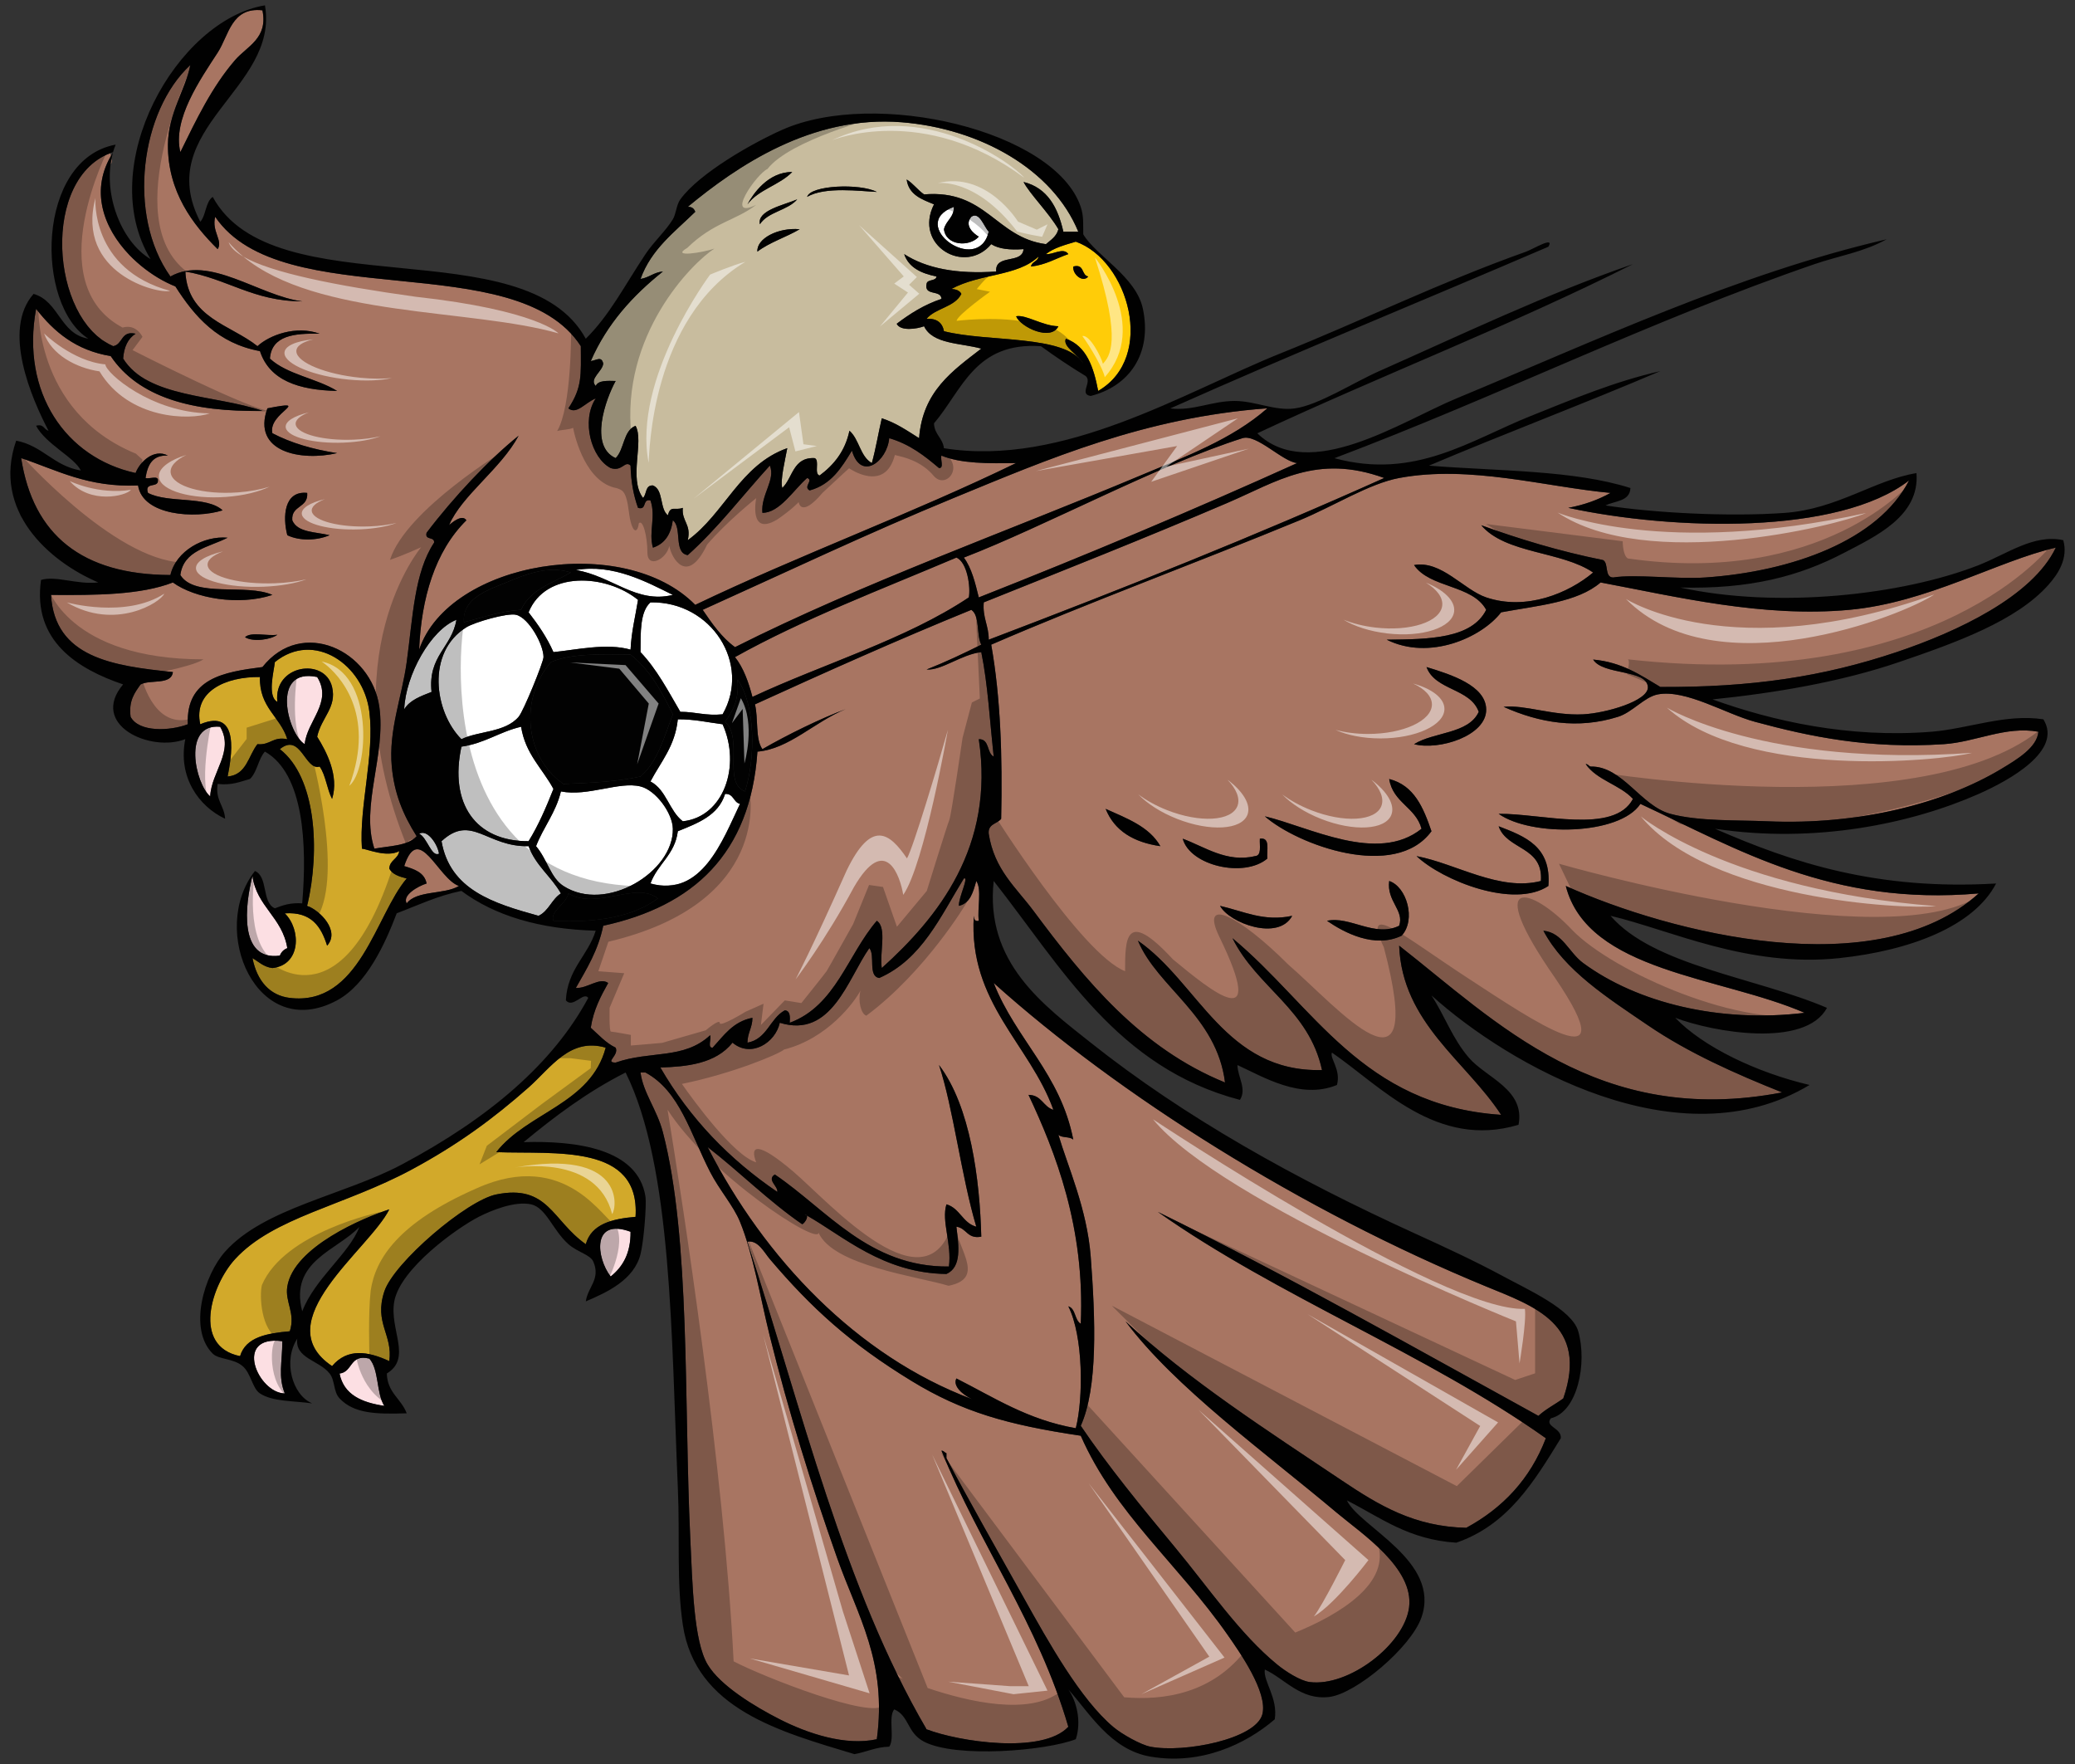
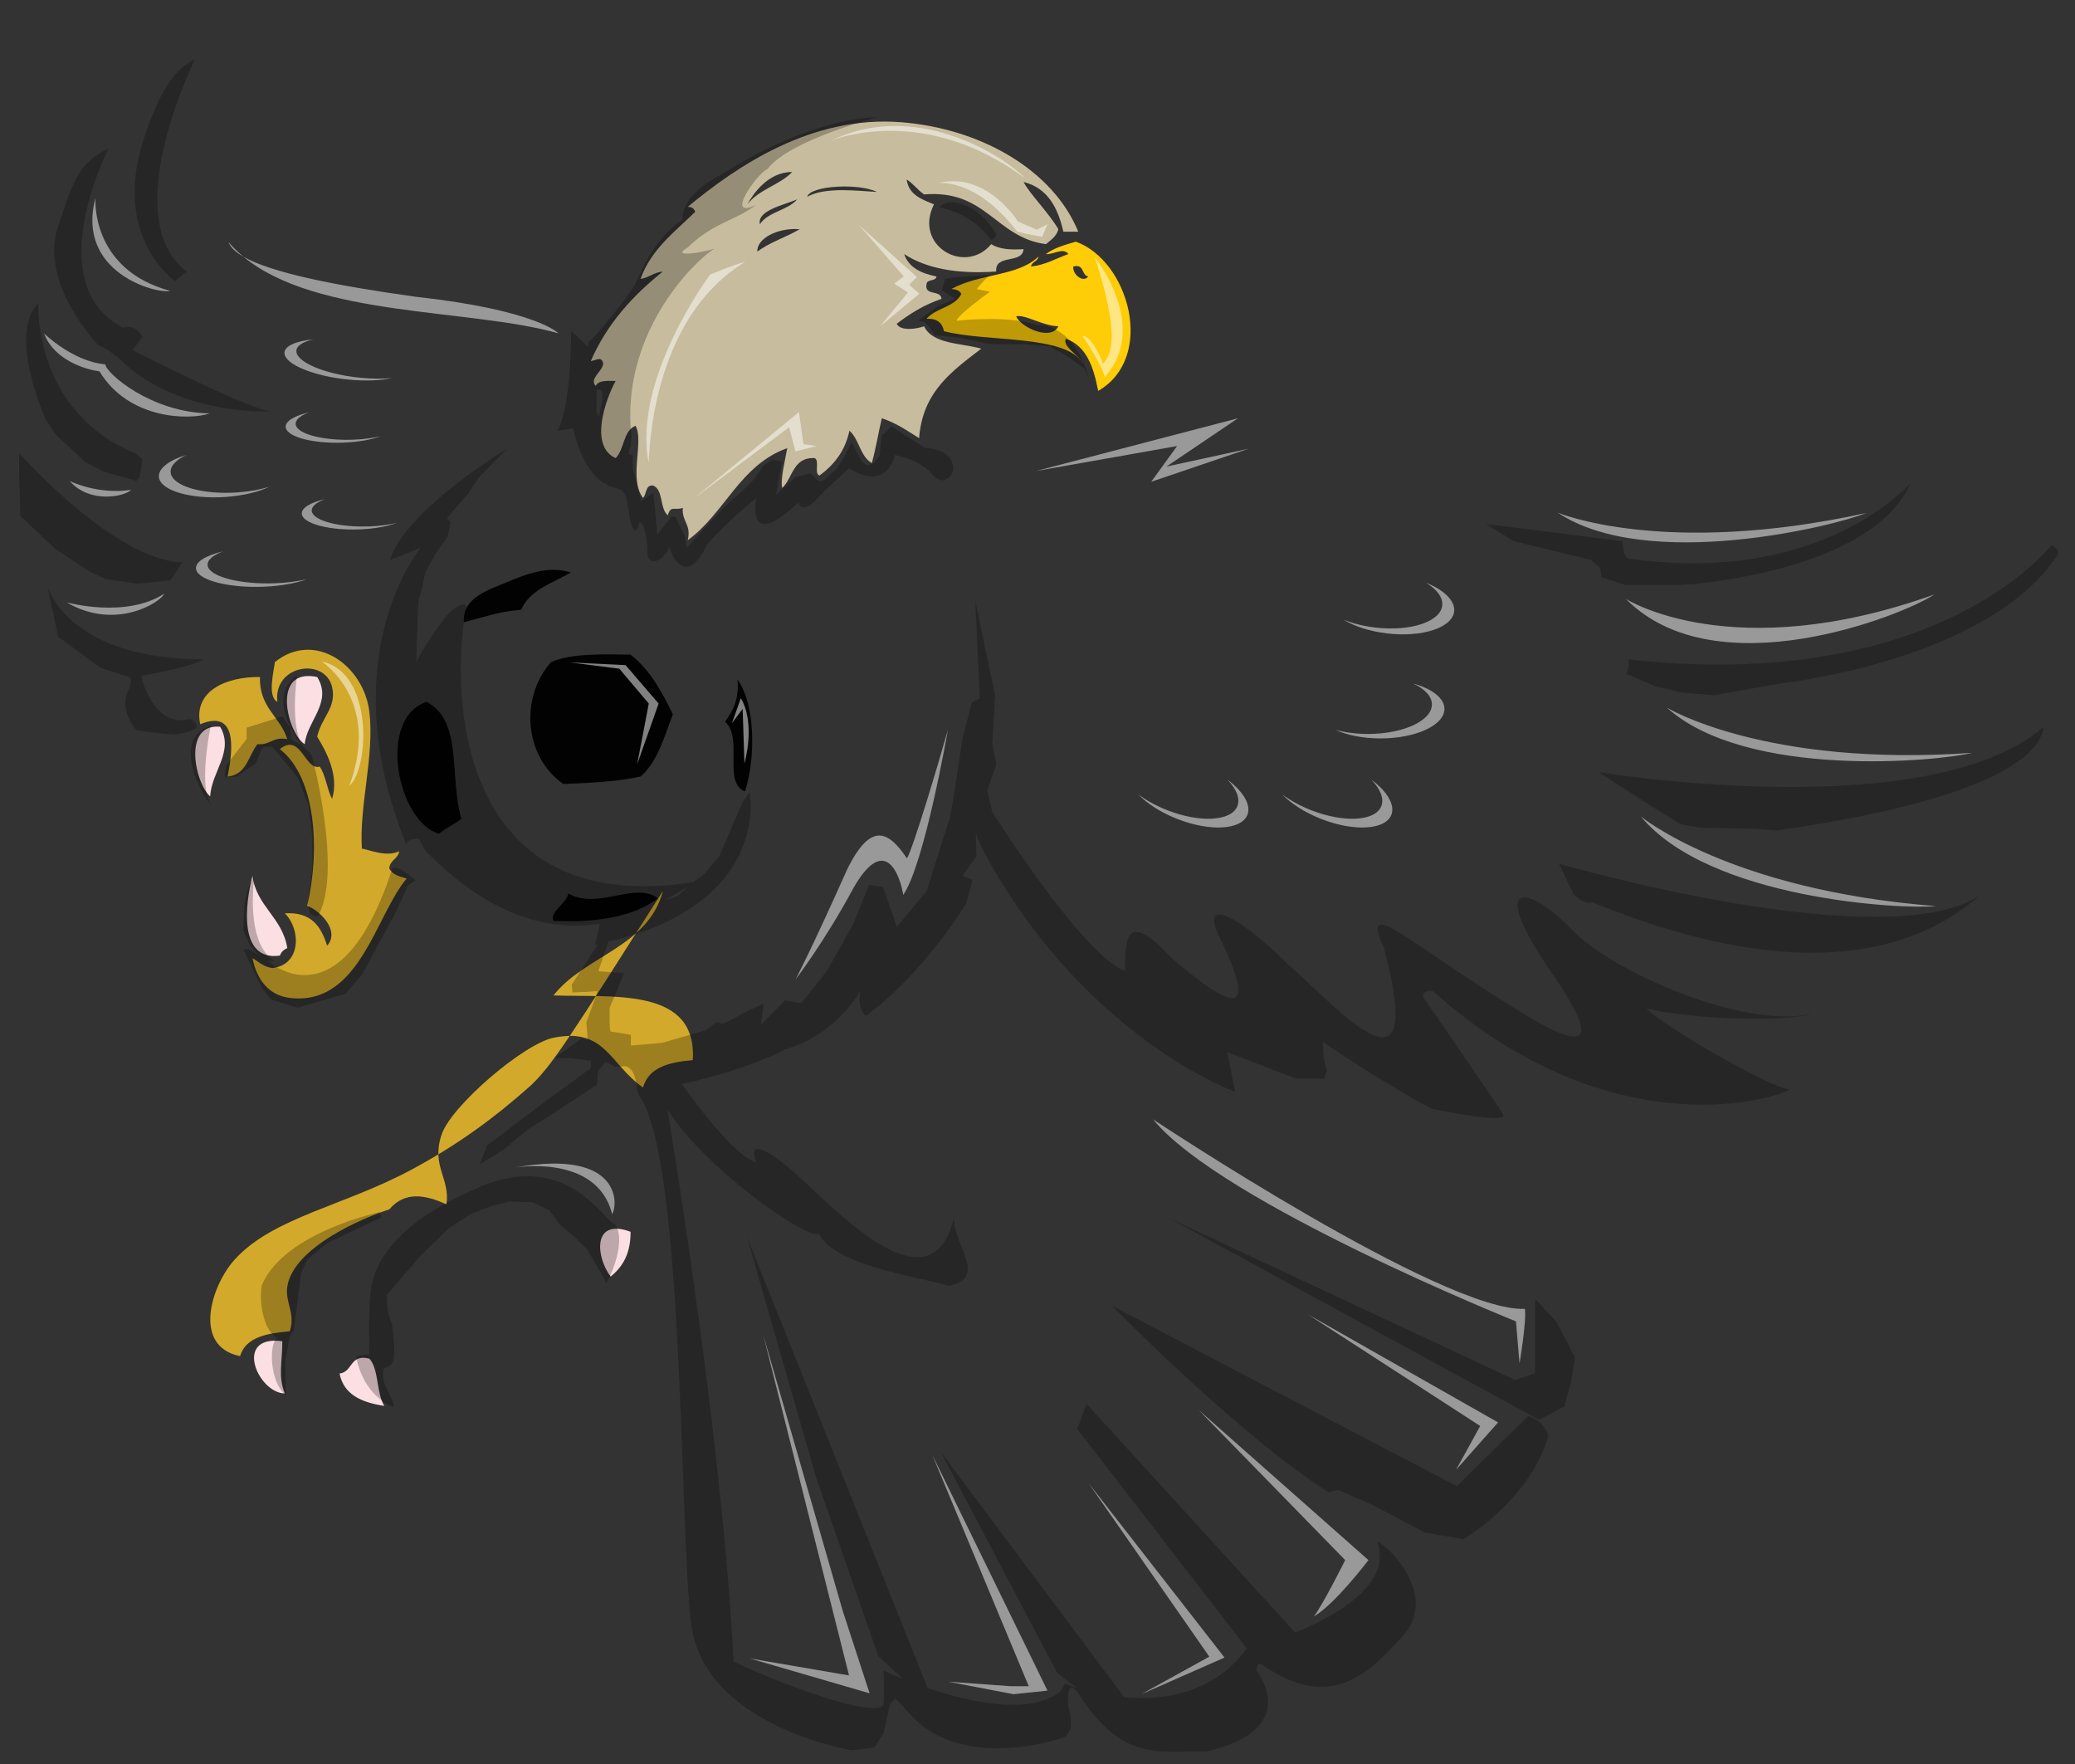
<svg xmlns="http://www.w3.org/2000/svg" version="1.1" id="Layer_1" x="0px" y="0px" width="200px" height="170px" viewBox="0 0 200 170" style="enable-background:new 0 0 200 170;" xml:space="preserve">
  <rect x="0" y="0" width="200" height="170" fill="#333333" stroke="none" />
  <path id="color5" style="fill:#C8BC9E;" d="M94.58,33.598c-2.004-0.553-4.694-0.421-5.514-2.157  c-0.692,0.265-2.285,0.499-2.637-0.239c1.272-0.966,2.639-1.837,4.315-2.398c-0.039-0.919-1.685-0.232-1.438-1.438  c0.065-0.494,0.893-0.226,0.959-0.719c-1.459-0.298-2.673-0.845-3.117-2.159c2.134,1.382,5.087,1.946,8.87,1.679  c-0.138-1.735,2.522-0.674,2.636-2.158c-1.295,0.097-2.388-0.008-3.115-0.479c-2.529,3.033-7.52,0.128-5.514-3.836  c-1.192-0.486-2.438-0.92-2.637-2.396c0.643,0.395,1.061,1.016,1.678,1.438c6.013-0.5,6.876,4.15,11.747,4.795  c0.472-0.408,1.022-0.736,1.199-1.439c-0.91-1.569-2.791-3.441-3.357-4.555c2.304,0.575,3.306,2.449,3.837,4.794  c0.479,0,0.96,0,1.438,0c-2.466-6.019-9.479-9.942-17.021-10.548c-8.686-0.699-15.903,4.248-20.618,8.151  c0.413-0.013,0.614,0.185,0.72,0.479c-1.977,1.939-4.241,3.59-5.275,6.472c0.83-0.128,1.277-0.641,2.157-0.719  c-2.887,2.306-5.375,5.013-6.951,8.631c0.56-0.073,1.033-0.512,1.199,0.239c-0.054,0.758-1.394,1.467-0.72,2.159  c0.245-0.555,1.103-0.497,1.918-0.479c-0.966,1.753-2.584,6.279,0,7.432c0.848-0.83,0.717-2.639,1.918-3.116  c0.847,1.512-0.693,5.089,0.72,6.952c0.375-0.344,0.188-1.249,0.958-1.198c1.037,0.402,0.628,2.248,1.439,2.876  c0.251-1.003,0.689-0.43,1.438-0.719c-0.124,1.323,0.839,1.559,0.479,3.117c3.565-2.588,5.043-7.264,9.59-8.87  c-0.197,1.088-0.704,3.124-0.479,3.835c1.021-0.977,1.018-2.977,3.116-2.876c0.517,0.203-0.089,1.528,0.479,1.678  c1.373-1.025,2.458-2.337,2.876-4.316c0.943,0.814,1.03,2.486,2.159,3.116c0.381-1.377,0.628-2.888,0.959-4.316  c1.39,0.449,2.466,1.209,3.596,1.917C88.927,37.694,91.835,35.726,94.58,33.598z M72.044,19.692  c0.527-0.993,1.985-3.126,4.315-3.117C75.146,17.84,73.098,18.269,72.044,19.692z M76.839,19.213  c-0.92,1.078-2.813,1.184-3.595,2.397C72.95,20.273,75.55,19.765,76.839,19.213z M73.003,24.248  c-0.108-1.232,1.966-2.347,4.075-2.157C75.774,22.863,74.181,23.347,73.003,24.248z M77.798,18.974  c0.311-1.13,5.082-1.324,6.713-0.479C82.97,18.431,79.501,17.952,77.798,18.974z" />
  <path id="color4" style="fill:#FFCC08;" d="M100.814,24.488c0.66,0.083,1.683-0.688,2.157,0c-1.188,0.41-2.162,1.036-3.597,1.199  c0.071-0.489,0.648-0.47,0.72-0.959c-1.988,1.912-5.604,1.61-8.391,3.117c0.447,0.034,0.802,0.157,0.959,0.479  c-0.637,1.281-2.48,1.355-3.355,2.398c1.007-0.049,1.525,0.392,1.678,1.198c4.267,1.088,11.693,0.294,13.426,3.115  c-0.404-0.799-2.038-1.63-1.679-2.396c2.005,0.712,2.679,2.754,3.116,5.034c5.598-3.242,2.932-12.579-2.157-14.384  C102.646,23.603,101.571,23.886,100.814,24.488z M97.937,30.481c0.923-0.196,2.572,0.941,4.076,0.96  C101.303,32.91,98.381,31.541,97.937,30.481z M104.89,26.647c-0.506,0.643-1.535-0.208-1.438-0.96  C104.545,25.392,104.208,26.527,104.89,26.647z" />
-   <path id="color3" style="fill:#D2A92A;" d="M24.815,71.717c-0.886,1.112-1.034,2.961-2.877,3.116  c0.329-1.669,1.303-6.689-2.637-5.034c-0.689-3.167,2.435-4.595,5.753-4.555c-0.081,2.959,1.955,3.799,2.638,5.994  C26.29,70.954,26.055,71.838,24.815,71.717z M37.521,83.704c0.046-0.833,0.848-0.91,0.959-1.678c-1.2,0.641-3.077-0.2-3.596-0.239  c-0.282-4.093,1.23-9.014,0.719-13.186c-0.559-4.555-5.322-7.857-9.11-4.795c-0.109,0.958-0.742,3.311,0.239,3.836  c-0.399-3.595,4.591-4.318,5.275-1.438c0.471,1.984-1.033,2.927-1.438,4.795c0.894,1.426,2.134,3.776,1.438,5.994  c-0.5-0.939-0.599-2.279-1.198-3.117c-1.406,0.434-1.817-3.322-3.836-1.679c3.473,2.682,3.906,9.678,2.637,15.104  c1.25,0.443,3.194,2.427,1.918,3.836c-0.57-1.827-1.505-3.291-4.076-3.116c1.587,1.561,1.56,4.978-1.199,5.273  c-0.848-0.112-1.312-0.604-1.917-0.958c0.434,2.203,1.676,3.604,3.596,3.835c6.735,0.814,8.272-8.007,11.268-11.507  C38.504,84.479,37.821,84.284,37.521,83.704z M50.948,104.8c-3.428,3.031-6.867,5.544-11.268,7.912  c-6.496,3.498-13.316,4.59-17.021,8.631c-2.311,2.522-4.157,8.413,0.479,9.35c0.555-1.843,2.593-2.202,4.795-2.396  c0.57-1.763-0.483-2.806-0.24-4.315c0.618-3.823,7.402-6.657,9.829-7.431c-1.932,3.876-11.913,10.823-5.514,15.102  c1.478-1.744,3.429-1.441,5.514-0.479c0.357-2.554-1.487-3.666-0.479-6.712c0.926-2.798,7.948-8.775,10.788-9.35  c4.998-1.013,5.388,2.52,8.631,4.795c0.538-1.939,2.51-2.444,4.795-2.638c0.458-7.073-7.722-6.027-13.425-6.234  c3.017-3.854,9.113-4.632,10.549-10.069C54.939,99.957,53.104,102.894,50.948,104.8z" />
+   <path id="color3" style="fill:#D2A92A;" d="M24.815,71.717c-0.886,1.112-1.034,2.961-2.877,3.116  c0.329-1.669,1.303-6.689-2.637-5.034c-0.689-3.167,2.435-4.595,5.753-4.555c-0.081,2.959,1.955,3.799,2.638,5.994  C26.29,70.954,26.055,71.838,24.815,71.717z M37.521,83.704c0.046-0.833,0.848-0.91,0.959-1.678c-1.2,0.641-3.077-0.2-3.596-0.239  c-0.282-4.093,1.23-9.014,0.719-13.186c-0.559-4.555-5.322-7.857-9.11-4.795c-0.109,0.958-0.742,3.311,0.239,3.836  c-0.399-3.595,4.591-4.318,5.275-1.438c0.471,1.984-1.033,2.927-1.438,4.795c0.894,1.426,2.134,3.776,1.438,5.994  c-0.5-0.939-0.599-2.279-1.198-3.117c-1.406,0.434-1.817-3.322-3.836-1.679c3.473,2.682,3.906,9.678,2.637,15.104  c1.25,0.443,3.194,2.427,1.918,3.836c-0.57-1.827-1.505-3.291-4.076-3.116c1.587,1.561,1.56,4.978-1.199,5.273  c-0.848-0.112-1.312-0.604-1.917-0.958c0.434,2.203,1.676,3.604,3.596,3.835c6.735,0.814,8.272-8.007,11.268-11.507  C38.504,84.479,37.821,84.284,37.521,83.704z M50.948,104.8c-3.428,3.031-6.867,5.544-11.268,7.912  c-6.496,3.498-13.316,4.59-17.021,8.631c-2.311,2.522-4.157,8.413,0.479,9.35c0.555-1.843,2.593-2.202,4.795-2.396  c0.57-1.763-0.483-2.806-0.24-4.315c0.618-3.823,7.402-6.657,9.829-7.431c1.478-1.744,3.429-1.441,5.514-0.479c0.357-2.554-1.487-3.666-0.479-6.712c0.926-2.798,7.948-8.775,10.788-9.35  c4.998-1.013,5.388,2.52,8.631,4.795c0.538-1.939,2.51-2.444,4.795-2.638c0.458-7.073-7.722-6.027-13.425-6.234  c3.017-3.854,9.113-4.632,10.549-10.069C54.939,99.957,53.104,102.894,50.948,104.8z" />
  <path id="color2" style="fill:#FCDFE3;" d="M21.219,70.039c1.385,2.386-0.85,4.331-0.958,6.712  C18.817,75.541,17.546,69.698,21.219,70.039z M26.974,92.095c0.134-0.346,0.374-0.585,0.719-0.72  c-0.474-2.972-2.972-4.025-3.356-6.952C23.617,87.146,22.977,92.64,26.974,92.095z M29.371,71.717  c0.204-2.222,2.725-4.043,1.2-6.473C26.036,64.293,27.745,70.757,29.371,71.717z M27.213,129.254  c-4.764-0.633-2.364,5.001,0.24,5.035C26.79,132.669,27.206,131.298,27.213,129.254z M58.859,123.021  c1.153-0.925,1.938-2.217,1.917-4.314C56.991,117.316,57.486,121.259,58.859,123.021z M32.727,132.37  c0.413,2.064,2.162,2.793,4.316,3.118c-0.782-1.219-0.5-3.496-1.439-4.556C33.691,130.458,34.02,132.226,32.727,132.37z" />
-   <path id="color1" style="fill:#A87562;" d="M44.235,85.383c-1.395,0.843-4.073,0.401-5.035,1.679  c-0.447-0.776,1.06-1.65,1.918-1.918c-0.208-1.07-1.179-1.379-2.158-1.678C40.371,79.174,42.213,84.684,44.235,85.383z   M70.846,62.367c12.252-6.169,26.247-11.152,39.079-16.542c4.347-1.827,8.788-3.458,12.227-6.474  c-11.771,0.854-21.123,4.894-30.208,8.631c-8.346,3.434-16.243,7.194-24.214,10.788C68.636,60.102,69.55,61.426,70.846,62.367z   M93.381,57.572c0.182-0.907-0.123-3.39-1.199-3.837c-7.234,3.074-14.72,5.899-21.337,9.59c0.81,1.03,1.296,2.381,1.679,3.836  C79.443,63.931,87.297,61.636,93.381,57.572z M94.82,58.052c-0.13,1.487,0.486,2.23,0.479,3.596  c12.97-4.931,25.766-10.035,38.119-15.583c-6.517-2.36-10.341,0.358-15.104,2.396C110.251,51.915,102.411,55.004,94.82,58.052z   M93.861,88.259c0.027,0.292,0.072,0.567,0.479,0.479c-0.156-1.203,0.314-3.033-0.24-3.836c-0.304,1.054-0.569,2.148-1.678,2.397  c-0.03-0.847,1.013-2.849,0.479-2.638c-2.253,3.66-4.043,7.784-8.151,9.589c-1.119-0.159-0.369-2.188-0.959-2.877  c-2.074,2.948-3.628,8.745-8.631,7.192c-0.417,1.935-2.783,3.422-4.555,1.918c-1.64,2.058-4.458,2.312-6.953,2.396  c2.843,4.91,6.65,8.854,11.269,11.987c0.075-0.577-1.046-1.161-0.24-1.679c5.015,3.389,9.095,8.948,16.782,8.87  c0.29-2.211-0.744-4.366-0.239-5.993c1.303,0.373,1.553,1.802,2.878,2.157c-1.437-4.798-2.233-11.513-3.596-15.584  c3.033,3.961,3.935,11.06,4.076,16.544c-1.37,0.25-1.403-0.835-2.398-0.96c0.224,1.857,0.532,3.88-0.959,4.555  c-6.124-0.074-9.959-3.663-13.469-5.642c0.151,0.242-0.259,0.794-0.437,0.848c-3.265-2.25-6.003-5.024-9.11-7.433  c5.47,10.728,14.377,20.116,25.48,24.29c-0.874-0.407-1.89-1.26-1.506-1.994c3.611,1.823,6.88,3.989,11.508,4.795  c0.747-2.926,0.723-8.892-0.72-11.747c0.734,0.225,0.589,1.329,1.198,1.679c0.421-9.293-2.452-16.564-5.035-22.057  c1.274,0.006,1.407,1.151,2.397,1.439C99.251,100.609,93.332,96.62,93.861,88.259z M119.754,42.228  c-8.023,2.545-19.053,8.5-26.852,11.508c0.749,1.009,1.09,2.427,1.439,3.837c10.429-4.115,20.674-8.416,30.688-12.946  C123.621,44.499,121.119,41.795,119.754,42.228z M178.251,58.771c7.554-0.696,14.299-4.712,19.898-5.994  c-2.248,4.711-9.509,8.11-15.345,10.069c-7.06,2.371-13.999,3.411-22.774,3.357c-1.902-1.136-3.689-2.386-6.475-2.638  c0.937,1.517,5.158,0.926,5.275,2.638c0.093,1.341-4.039,2.525-6.234,2.638c-2.919,0.15-5.639-0.947-7.67-0.72  c3.45,1.544,7.15,2.18,11.027,0.959c1.403-0.44,2.529-1.909,3.837-2.158c2.686-0.51,6.517,1.868,9.351,2.637  c5.253,1.427,11.056,2.638,18.22,2.159c3.089-0.207,5.947-1.771,9.11-1.198c-0.127,1.516-2.052,2.668-3.597,3.596  c-5.458,3.28-13.646,5.424-22.535,5.034c-2.899-0.127-6.612,0.021-9.35-0.72c-2.838-0.767-4.624-4.617-7.673-4.554  c-0.192-0.045-0.237-0.241-0.479-0.24c1.074,1.563,3.291,1.984,4.555,3.357c-1.814,3.457-8.875,1.386-12.945,1.438  c3.095,2.209,11.651,2.098,13.666-0.958c9.351,4.349,18.417,9.871,32.604,8.631c-9.809,8.866-29.657,3.847-39.798-0.72  c2.118,8.283,14.972,8.724,23.016,12.226c-8.195,0.994-16.127-0.963-21.338-4.795c-1.387-1.02-1.991-2.946-3.835-3.115  c2.016,3.817,6.199,6.474,10.069,9.109c3.905,2.659,8.424,4.67,12.946,6.473c-17.723,3.395-27.564-6.826-36.92-14.144  c0.296,7.454,6.458,11.123,9.829,16.303c-13.412-0.894-18.076-10.533-25.893-17.021c2.354,4.757,7.369,6.855,8.629,12.706  c-9.344,0.23-11.888-8.409-17.739-12.466c1.881,4.511,7.597,7.266,8.391,13.664c-8.112-3.3-13.431-9.777-18.461-16.542  c-1.667-2.242-3.775-3.955-4.314-7.432c-0.09-0.968,0.819-0.938,1.199-1.438c0.136-6.05-0.064-11.764-0.959-16.782  c9.241-4.009,19.869-7.919,29.728-11.988c3.237-1.336,6.684-3.533,9.591-4.075c6.824-1.272,14.06,0.854,20.376,1.438  c-1.182,0.656-2.523,1.151-4.074,1.439c10.143,2.178,26.018,2.637,32.843-2.637c-2.955,5.772-11.28,8.778-19.659,9.349  c-2.689,0.185-6.734-0.343-8.869,0c-0.85-0.029-0.398-1.359-0.959-1.678c-4.189-0.845-8.053-2.016-11.747-3.357  c2.348,2.767,7.748,2.48,10.787,4.555c-2.363,1.993-6.442,3.703-10.308,2.398c-2.186-0.739-4.321-3.593-6.954-3.117  c1.519,2.237,5.63,1.881,6.954,4.315c-1.384,2.772-5.468,2.844-9.59,2.877c4.1,2.044,9.139-0.185,11.029-2.637  c3.504-0.652,7.357-0.953,9.588-2.877C161.564,57.502,169.9,59.539,178.251,58.771z M111.842,81.546  c-1.068-1.888-3.237-2.676-5.274-3.596C107.416,80.059,109.256,81.176,111.842,81.546z M136.295,71.717  c2.407,0.628,7.001-0.809,6.954-3.356c-0.043-2.289-3.368-3.349-5.754-4.076c0.84,2.276,4.211,2.024,5.035,4.316  C141.552,70.74,138.215,70.521,136.295,71.717z M122.15,82.746c-0.073-0.806,0.319-2.079-0.719-1.918  c-0.041,0.679,0.205,1.645-0.479,1.679c-2.71,0.657-4.89-0.926-6.953-1.679C114.696,83.424,119.896,84.639,122.15,82.746z   M124.549,88.259c-2.726,0.592-4.681-0.442-6.953-0.959C118.474,88.953,123.225,90.731,124.549,88.259z M137.973,80.108  c-0.776-2.258-1.653-4.418-4.074-5.034c0.353,2.283,2.558,2.716,3.115,4.795c-4.239,3.404-10.834-0.193-15.103-1.199  C125.054,81.428,134.47,84.89,137.973,80.108z M133.898,84.903c-0.254,1.973,1.482,2.823,0.959,4.315  c-2.372,1.151-4.733-0.962-6.954-0.479c1.676,1.153,4.592,2.688,7.193,1.438C136.512,88.649,135.591,85.453,133.898,84.903z   M144.446,79.628c0.804,2.312,4.318,1.915,4.075,5.275c-3.992,1.024-8.168-1.673-11.987-2.398c2.521,2.379,9.379,5.09,12.708,2.877  C149.544,81.563,146.985,80.606,144.446,79.628z M10.264,14.912c0.122-0.056,0.252-0.101,0.381-0.149  c0.01,0.091,0.027,0.184,0.047,0.275c-0.173,0.301-0.327,0.602-0.452,0.903c-0.011,0-0.019,0.002-0.03,0.002  c0.012,0,0.02-0.001,0.03-0.002c-1.311,3.173,0.013,6.307,2.21,8.61c0.002,0.003,0.005,0.005,0.007,0.008  c0.117,0.121,0.234,0.239,0.354,0.356c0.019,0.018,0.038,0.034,0.056,0.052c0.105,0.101,0.211,0.201,0.32,0.297  c0.032,0.029,0.066,0.057,0.099,0.084c0.096,0.084,0.191,0.167,0.289,0.249c0.042,0.035,0.086,0.068,0.127,0.102  c0.09,0.073,0.18,0.146,0.271,0.215c0.055,0.041,0.108,0.08,0.164,0.121c0.081,0.059,0.161,0.122,0.243,0.178  c0.074,0.052,0.147,0.101,0.221,0.152c0.064,0.043,0.127,0.088,0.191,0.13c0.085,0.056,0.17,0.108,0.255,0.161  c0.055,0.034,0.107,0.069,0.162,0.103c0.103,0.062,0.206,0.12,0.309,0.178c0.038,0.021,0.075,0.044,0.112,0.065  c0.136,0.074,0.271,0.144,0.406,0.212c0.006,0.003,0.012,0.006,0.018,0.009c0.118,0.059,0.233,0.114,0.35,0.167  c0.025,0.012,0.05,0.025,0.075,0.036c0.142,0.063,0.282,0.123,0.423,0.18c1.869,2.925,4.104,5.486,8.151,6.233  c0.924,2.833,3.754,3.759,7.433,3.836c-1.976-1.221-4.817-1.576-6.474-3.117c0.168-2.23,2.344-2.452,4.796-2.396  c-2.265-0.824-4.83,0.123-5.994,1.198c-2.624-2.091-6.726-2.703-6.953-7.192c4.031,0.684,6.557,2.873,11.268,2.876  c-4.173-0.54-8.948-4.514-12.706-2.396c-4.241-5.961-2.847-15.999,1.918-20.378c-0.44,2.329-2.14,4.643-2.157,7.672  c-0.028,4.541,2.405,7.709,4.794,10.069c0.533-0.83-0.6-1.699-0.239-3.117c6.438,9.463,28.994,2.812,35.242,12.466  c0.01,2.782,0.15,3.951-1.199,5.994c0.799,0.636,1.611-0.55,2.637-0.959c-1.422,2.144-0.43,5.75,1.438,6.713  c1.123,0.373,1.363-0.767,1.918-0.241c0.037,1.562,0.295,2.901,0.72,4.076c0.894,0.255,0.379-0.899,1.198-0.719  c0.55,1.581-0.196,3.022,0.239,4.555c1.146-0.372,1.735-1.302,1.918-2.638c0.923,0.676,0.041,3.156,1.438,3.357  c2.91-2.604,5.279-5.748,7.912-8.631c0.572,1.376-0.876,2.796-0.72,4.554c1.652,0.021,3.02-2.23,4.316-3.356  c0.656,0.218-0.425,0.84,0.239,1.199c2.077-0.562,3.081-2.194,4.076-3.836c0.871,2.982,3.387,1.042,3.596-1.199  c1.981,0.576,3.411,1.703,4.794,2.877c0.521,0.04,0.108-0.851,0.24-1.199c1.864,0.773,4.508,0.768,7.192,0.72  c-10.001,4.864-20.875,8.855-30.925,13.667c-6.842-6.975-23.708-4.241-26.611,4.316c0.207-4.938,1.516-9.467,4.555-12.467  c-0.403-0.617-1.375,0.205-1.678,0.48c1.25-2.906,4.981-5.408,6.713-8.631c-2.843,2.273-6.323,5.984-8.87,9.35  c-0.21,0.771,0.791,0.329,0.72,0.959c-1.911,2.889-2.042,7.169-2.638,11.507c-0.465,3.395-1.764,6.579-1.438,10.069  c0.238,2.561,1.055,4.59,2.396,6.713c-0.825,0.932-2.588,0.928-4.075,1.199c-1.346-4.1,1.133-9.026,0.479-13.666  c-0.767-5.443-7.462-8.639-11.268-3.836c-3.758,0.477-7.375,1.097-7.192,5.514c-1.698,0.647-4.707,0.799-5.514-0.719  c-0.2-1.559,0.397-2.321,0.959-3.116c0.929-0.509,2.967,0.089,3.117-1.198c-5.801-0.593-11.39-1.397-11.748-7.433  c4.348,0.032,8.64,0.008,11.748-1.199c2.093,1.526,6.345,2.272,9.59,1.199c-2.474-1.122-7.5,0.307-8.87-1.918  c0.313-2.403,2.765-2.67,4.555-3.596c-2.289-0.209-4.971,1.261-5.514,3.596C7.898,55.39,3.19,51.548,2.04,44.147  c3.472,1.164,6.429,2.842,11.268,2.638c0.449,2.904,5.49,3.24,8.151,2.396c-1.542-1.413-5.256-0.658-7.192-1.679  c-0.378-1.098,0.995-0.443,0.959-1.198c0.041-0.521-0.85-0.109-1.198-0.24c0.198-1.241,0.646-2.231,2.158-2.159  c-1.357-0.711-2.726,0.625-3.116,1.679C6.348,44.12,1.998,37.844,3.48,29.762c1.713,2.203,3.829,4.003,7.192,4.555  c2.665,3.968,7.851,5.416,14.625,5.275c-4.588-1.566-11.067-1.241-13.425-5.035c0.077-1.122,0.465-1.932,1.199-2.396  c-1.44-0.321-1.204,1.033-2.159,1.198c-0.282-0.119-0.548-0.268-0.808-0.433c-0.09-0.057-0.183-0.11-0.271-0.172  c-0.048-0.034-0.092-0.074-0.14-0.11c-0.119-0.091-0.238-0.181-0.353-0.28c-0.056-0.049-0.106-0.104-0.161-0.155  c-0.102-0.095-0.204-0.188-0.3-0.289c-0.032-0.035-0.062-0.074-0.094-0.109c-0.114-0.125-0.227-0.25-0.335-0.386  c-0.042-0.054-0.081-0.113-0.123-0.168c-0.095-0.122-0.188-0.243-0.276-0.373c-0.064-0.097-0.125-0.199-0.187-0.299  c-0.059-0.094-0.12-0.184-0.176-0.281C7.628,30.2,7.575,30.09,7.518,29.981c-0.052-0.099-0.107-0.193-0.158-0.295  c-0.061-0.124-0.116-0.254-0.172-0.382c-0.041-0.09-0.083-0.177-0.123-0.269c-0.057-0.137-0.107-0.278-0.159-0.418  c-0.034-0.088-0.069-0.172-0.101-0.261c-0.051-0.146-0.096-0.297-0.144-0.446c-0.027-0.085-0.057-0.17-0.083-0.257  c-0.049-0.17-0.092-0.345-0.136-0.519c-0.017-0.068-0.037-0.136-0.054-0.205c-0.042-0.18-0.078-0.363-0.113-0.545  c-0.013-0.065-0.028-0.129-0.041-0.195c-0.04-0.223-0.074-0.447-0.104-0.673c-0.003-0.026-0.009-0.051-0.012-0.077  c-0.032-0.245-0.058-0.492-0.078-0.74c0-0.006-0.001-0.013-0.002-0.019c-0.322-4.055,0.964-8.256,4.209-9.762  C10.254,14.917,10.259,14.914,10.264,14.912z M26.733,61.169c-0.965,0.153-2.549-0.312-3.117,0.239  C24.409,61.903,26.141,61.634,26.733,61.169z M31.768,51.579c-1.348-0.33-3.11-0.247-3.596-1.439  c-0.119-1.476,1.557-1.159,1.438-2.637c-2.251-0.236-2.374,2.331-1.918,4.076C28.861,52.143,30.525,52.112,31.768,51.579z   M32.488,43.668c-2.354-0.363-4.45-0.985-6.233-1.918c-0.47-1.971,4.018-3.274-0.48-2.397  C24.245,43.571,29.023,44.479,32.488,43.668z M10.747,15.306c-0.034,0.171-0.06,0.346-0.083,0.521  C10.796,15.711,10.788,15.522,10.747,15.306z M25.294,0.993c-2.995-0.331-3.23,2.404-4.314,4.076  c-1.665,2.567-4.376,6.433-3.596,9.59c1.533-3.125,3.04-6.287,5.275-8.87C23.822,4.441,25.85,3.703,25.294,0.993z M77.559,117.028  c0.065,0.034,0.131,0.075,0.196,0.111C77.72,117.084,77.665,117.04,77.559,117.028z M102.013,109.355  c0.89,3.022,2.768,7.146,3.116,11.747c0.462,6.08,0.694,12.64-0.959,16.304c2.666,3.933,5.836,7.801,9.111,11.747  c3.211,3.869,6.21,8.308,9.828,11.267c0.811,0.663,2.213,1.559,3.116,1.679c3.743,0.496,9.124-3.593,9.59-7.192  c0.49-3.791-4.565-7.102-6.953-9.109c-6.893-5.8-15.693-12.15-20.378-18.461c6.044,5.626,13.682,10.537,20.858,15.344  c3.601,2.412,6.991,4.447,11.987,4.556c3.523-1.911,6.165-4.704,7.67-8.632c-11.551-8.188-25.827-13.647-37.398-21.815  c12.592,6.188,24.557,13.001,36.681,19.659c0.703-0.655,1.611-1.104,2.396-1.68c2.48-7.149-2.836-8.898-7.432-10.788  c-17.79-7.317-35.403-18.415-47.469-29.249c2.146,5.446,6.433,8.752,7.672,15.104C103.145,109.502,102.319,109.688,102.013,109.355z   M74.202,128.774c-0.933-3.756-1.586-7.859-2.877-11.027c-0.626-1.541-1.991-3.072-2.877-4.796c-1.914-3.724-2.913-7.794-6.233-9.59  c-0.161,0-0.319,0-0.479,0c0.267,1.988,1.586,3.562,2.157,5.754c2.664,10.212,2.024,26.094,2.638,39.079  c0.212,4.495,0.325,9.971,1.678,12.226c1.222,2.038,4.531,4.045,6.953,5.275c2.67,1.357,6.307,2.587,9.35,1.918  c1.009-7.461-1.847-11.879-3.836-17.502C78.176,143.047,75.997,136.002,74.202,128.774z M104.17,138.364  c-7.058-1.046-11.444-2.304-16.303-5.275c-5.9-3.605-9.648-7.012-13.665-11.747c-0.548-0.645-1.138-1.858-2.158-1.678  c5.231,16.184,9.353,33.481,17.262,46.988c3.083,1.196,11.169,2.433,13.665-0.239c-2.929-10.018-8.483-17.408-12.227-26.61  c0.24,0,0.286,0.193,0.479,0.239c0,0.16,0,0.319,0,0.479c2.075,3.943,4.789,8.685,7.431,13.427c2.46,4.41,5.486,9.806,8.631,12.466  c0.874,0.738,2.691,1.743,3.597,1.918c3.229,0.626,10.154-0.727,10.788-3.115c0.562-2.124-2.226-6.055-3.356-7.673  C113.515,150.677,107.47,145.87,104.17,138.364z M68.689,100.964c1.073-1.163,1.96-2.515,3.836-2.877  c-0.001,0.959-0.479,1.439-0.479,2.397c1.894-0.344,2.15-2.325,3.596-3.117c0.524,0.035,0.515,0.604,0.479,1.199  c4.435-1.641,5.58-6.567,8.392-9.828c1.008,0.67,0.238,3.116,0.479,4.554c5.434-4.899,10.898-11.7,9.35-22.056  c1.063-0.025,0.747,1.332,1.438,1.679c-0.377-3.379-0.56-6.954-1.199-10.069c-1.934,0.226-3.811,1.781-5.274,1.678  c1.834-0.723,3.567-1.546,5.274-2.396c-0.491-0.948-0.104-2.774-0.959-3.357c-7.099,2.891-13.996,5.984-20.857,9.11  c0.345,1.332,0.016,3.34,0.719,4.315c2.385-1.374,5.617-2.962,8.027-3.855c-2.985,1.204-5.45,3.843-8.505,4.094  c-0.674,9.874-6.201,14.895-14.864,16.782c-0.49,2.388-1.598,4.155-2.638,5.993c1.118,0.069,2.277-1.068,3.117-0.479  c-0.716,1.282-1.415,2.582-1.679,4.315c0.763,0.677,1.427,1.451,2.398,1.918c0.353,0.758-1.101,1.432,0,1.438  c3.336-1.177,6.568-0.271,9.11-2.638C68.58,100.114,68.169,101.005,68.689,100.964z" />
-   <path id="fill" style="fill:#FFFFFF;" d="M42.317,82.266c-0.725,0.395-1.143-1.567-1.918-1.918  C41.179,79.896,42.155,81.301,42.317,82.266z M41.597,66.683c-0.368-3.484,1.951-4.282,2.397-6.953  c-2.476,0.963-4.905,5.323-5.035,8.63C39.5,67.461,40.567,67.089,41.597,66.683z M54.064,86.102  c-0.927-1.63-2.435-2.681-3.116-4.555c-4.045,0.097-5.502-3.155-8.392-0.479c0.811,4.704,5.03,5.998,9.35,7.192  C52.887,87.8,53.181,86.656,54.064,86.102z M65.812,79.149c3.961-0.422,5.631-5.363,3.836-9.35  c-1.422-0.178-2.706-0.491-4.316-0.479c-0.267,2.61-1.65,4.104-2.637,5.993C64.223,76.102,64.498,78.145,65.812,79.149z   M50.948,81.067c0.951-1.526,1.691-3.262,2.396-5.035c-1.06-1.976-2.709-3.365-3.116-5.994c-2.08,0.478-3.508,1.607-5.754,1.918  C43.295,77.448,45.831,81.093,50.948,81.067z M49.749,59.25c-0.841-0.209-4.013,0.715-4.794,1.2  c-3.895,2.407-3.095,8.171-0.479,10.788c1.623-0.804,4.214-0.629,5.513-2.158c0.484-0.568,2.395-5.282,2.398-5.753  C52.393,62.127,50.984,59.558,49.749,59.25z M64.852,57.332c-2.513-1.243-5.77-3.019-9.349-2.397  C58.964,55.503,61.321,58.208,64.852,57.332z M50.948,59.011c0.906,1.171,1.761,2.395,2.396,3.835  c2.201-0.221,5.145-0.896,7.433-0.239c0.083-1.754,0.467-3.209,0.72-4.795C58.421,55.308,52.581,54.978,50.948,59.011z   M54.303,85.383c4.096,2.641,10.635-1.352,10.549-5.514c-0.031-1.518-1.644-3.71-3.116-4.076c-2.065-0.513-5.068,0.993-7.672,0.479  c-0.496,2.062-1.686,3.429-2.396,5.275C52.777,82.867,53.068,84.586,54.303,85.383z M61.736,62.846  c1.563,1.634,2.658,3.737,3.837,5.753c1.445-0.007,2.467,0.409,4.076,0.24c2.771-4.847-1.057-10.905-6.953-10.788  C61.679,58.954,61.746,60.939,61.736,62.846z M71.326,77.471c-0.65-0.149-0.597-1.002-1.438-0.959  c-0.643,2.075-2.62,2.814-4.555,3.596c-0.283,2.274-1.957,3.157-2.637,5.035C67.646,86.529,69.66,80.955,71.326,77.471z   M91.943,19.933c0.007,1.045-0.765,1.313-0.959,2.158c0.184,1.589,2.439,1.746,3.357,0.719c-0.54-0.321-1.424-1.095-0.72-1.918  c0.778-0.543,1.199,0.927,1.679,1.438C94.272,26.647,87.336,21.621,91.943,19.933z" />
  <path style="fill:#020202;" d="M64.852,68.84c-1.069-2.206-2.232-4.321-4.075-5.753c-2.83-0.033-5.724-0.129-7.672,0.719  c-3.09,3.551-2.495,9.202,1.198,11.748c2.616-0.102,5.212-0.223,7.433-0.719C63.377,73.438,64.012,71.036,64.852,68.84z   M71.805,76.271c1.042-3.211,1.016-8.368-0.72-10.789c0.183,1.942-0.469,3.048-1.199,4.076  C71.679,71.135,69.623,75.424,71.805,76.271z M44.714,59.97c1.787-0.452,3.416-1.06,5.514-1.2c0.851-1.946,3.017-2.577,4.795-3.596  c-2.176-0.725-4.495,0.226-6.233,0.959C47.117,56.84,44.534,57.594,44.714,59.97z M42.317,80.347  c0.656-0.543,1.481-0.916,2.158-1.439c-1.212-4.106,0.177-9.406-3.356-11.268C36.306,69.212,38.307,79.234,42.317,80.347z   M63.414,86.581c-2.13-1.69-5.854,1.164-8.631-0.479c-0.226,1.045-1.826,1.749-1.438,2.638  C57.629,88.948,61.077,88.319,63.414,86.581z" />
-   <path id="outline" style="fill:#010101;" d="M41.118,67.642c3.533,1.861,2.145,7.162,3.356,11.268  c-0.677,0.523-1.502,0.895-2.158,1.438C38.307,79.234,36.306,69.212,41.118,67.642z M50.228,58.771  c0.851-1.946,3.017-2.577,4.795-3.596c-2.176-0.725-4.495,0.226-6.233,0.959c-1.672,0.706-4.256,1.46-4.075,3.836  C46.501,59.518,48.13,58.91,50.228,58.771z M54.783,86.102c-0.226,1.045-1.826,1.749-1.438,2.638  c4.285,0.209,7.732-0.42,10.069-2.158C61.283,84.891,57.561,87.745,54.783,86.102z M71.086,65.483  c0.184,1.942-0.469,3.048-1.199,4.076c1.792,1.577-0.264,5.865,1.918,6.713C72.847,73.062,72.821,67.904,71.086,65.483z   M60.777,63.086c-2.83-0.033-5.724-0.129-7.672,0.719c-3.09,3.551-2.495,9.202,1.198,11.748c2.616-0.102,5.212-0.223,7.433-0.719  c1.641-1.396,2.276-3.797,3.116-5.994C63.783,66.634,62.62,64.519,60.777,63.086z M97.937,30.481c0.446,1.06,3.366,2.429,4.076,0.96  C100.508,31.422,98.859,30.285,97.937,30.481z M72.044,19.692c1.054-1.424,3.101-1.854,4.315-3.117  C74.03,16.566,72.573,18.701,72.044,19.692z M73.244,21.61c0.784-1.213,2.675-1.319,3.595-2.397  C75.55,19.765,72.95,20.273,73.244,21.61z M77.798,18.974c1.703-1.022,5.172-0.542,6.713-0.479  C82.879,17.651,78.109,17.843,77.798,18.974z M73.003,24.248c1.178-0.9,2.771-1.385,4.075-2.157  C74.97,21.901,72.895,23.016,73.003,24.248z M104.89,26.647c-0.682-0.119-0.345-1.253-1.438-0.96  C103.354,26.439,104.384,27.289,104.89,26.647z M198.868,52.058c0.496,1.761-0.499,3.26-1.439,4.316  c-3.092,3.474-8.889,5.554-14.386,7.432c-5.609,1.917-12.024,2.992-17.98,3.596c5.807,2.096,13.151,3.75,21.098,3.117  c3.532-0.281,7.146-1.758,10.789-1.198c1.894,3.027-3.27,5.882-6.233,7.192c-6.486,2.866-15.755,4.811-25.413,3.356  c7.508,3.281,15.623,5.954,27.091,5.275c-2.133,4.111-8.236,6.461-15.102,7.192c-8.838,0.94-16.295-2.716-22.058-4.076  c4.14,4.81,14.034,5.944,20.858,8.869c-2.096,3.909-10.973,2.347-14.624,0.959c2.701,2.814,7.833,5.272,12.946,6.473  c-12.505,7.519-28.931-1.86-36.442-8.629c1.328,2.047,1.996,4.12,3.597,5.992c1.669,1.952,5.453,3.057,4.795,6.474  c-7.887,2.37-13.3-3.741-17.982-6.953c-0.256,0.508,0.895,1.655,0.479,3.116c-3.504,1.45-7.104-0.786-9.59-1.918  c0.012,1.118,0.926,2.309,0.239,3.357c-11.841-3.103-17.158-12.729-23.733-21.098c-0.854,7.846,4.785,11.96,9.35,15.582  c9.053,7.187,19.652,13.109,31.405,18.461c2.622,1.192,5.667,2.601,8.393,4.075c2.354,1.273,6.587,3.17,7.191,5.274  c0.884,3.08-0.058,7.775-2.637,8.392c-0.641,0.814,1.043,0.907,0.959,1.917c-2.556,4.158-5.074,8.352-10.069,10.07  c-4.595-0.281-7.315-2.434-10.549-4.075c1.209,2.551,9.076,5.851,7.191,11.267c-1.008,2.896-6.298,7.347-8.87,7.673  c-2.777,0.352-4.313-1.767-6.232-2.639c-0.172,1.135,1.28,2.712,0.959,4.796c-2.779,2.388-7.096,4.435-11.986,3.595  c-3.862-0.662-5.902-4.25-7.912-6.473c0.779,1.098,1.294,3.056,0.72,4.796c-2.878,1.121-11.534,1.846-14.625,0.239  c-1.659-0.861-1.416-2.492-2.876-3.116c-0.606,0.752,0.08,2.798-0.479,3.595c-1.322,0.037-2.197,0.52-3.357,0.72  c-7.144-2.156-15.334-4.339-16.541-12.467c-0.618-4.159-0.27-8.412-0.479-13.186c-0.637-14.482-0.524-30.945-5.035-40.037  c-3.665,1.85-6.815,4.215-9.829,6.712c4.989-0.151,11.043,0.582,11.747,5.275c0.107,0.711-0.149,4.196-0.479,5.515  c-0.619,2.472-3.202,3.676-5.275,4.555c0.186-1.38,1.457-2.146,0.72-3.837c-0.294-0.673-1.527-0.905-2.398-1.678  c-1.503-1.335-2.151-3.521-3.596-3.836c-1.578-0.345-3.855,0.596-5.035,1.198c-2.132,1.09-7.571,4.994-8.151,8.15  c-0.499,2.707,1.739,5.457-0.719,6.953c0.051,1.867,1.399,2.437,1.917,3.837c-2.94,0.092-5.076,0.04-6.473-1.438  c-0.608-0.645-0.416-1.703-0.959-2.398c-1.001-1.28-3.361-1.449-3.117-3.356c-1.389,2.131-0.499,5.422,1.438,6.234  c-1.884-0.258-3.816-0.16-5.036-0.96c-0.739-0.482-0.854-1.942-1.678-2.638c-0.896-0.755-2.3-0.621-2.878-1.198  c-2.386-2.386-0.809-7.581,1.199-9.828c3.757-4.205,11.416-5.415,17.022-8.392c8.476-4.503,14.604-9.778,17.98-16.063  c-0.468-0.646-1.471,1.061-2.159,0.24c0.161-3.037,2.115-4.279,2.877-6.712c-5.442-0.151-9.736-1.453-12.946-3.837  c-2.322,0.477-4.204,1.391-6.233,2.158c-1.125,2.962-2.91,6.861-5.753,8.391c-7.724,4.151-12.39-6.765-7.912-12.467  c1.29,0.548,0.641,3.036,1.919,3.596c0.747-0.292,1.519-0.559,2.637-0.479c0.471-5.604,0.188-12.482-3.596-14.624  c-0.644,0.713-0.741,1.976-1.438,2.638c-0.938,0.26-1.758,0.639-3.117,0.478c-0.239,1.599,0.646,2.071,0.719,3.356  c-2.528-1.18-4.574-4.013-3.837-7.672c-3.37,1.313-9.271-1.386-5.994-5.275c-4.364-1.483-8.753-4.173-7.912-10.069  c1.451-0.436,3.479,0.478,5.514,0.239c-4.75-2.023-10.261-6.905-7.909-13.662c2.548,0.488,3.625,2.45,6.233,2.877  c-0.633-1.287-3.377-2.535-4.316-4.314c0.765-0.207,0.742,0.376,1.199,0.479c-1.641-3.139-4.502-9.722-1.438-13.186  c2.474,0.723,2.534,3.859,5.274,4.316c-5.145-3.274-5.036-17.283,2.637-18.7c-0.097,0.236-0.181,0.478-0.252,0.725  c-0.015,0.005-0.029,0.012-0.043,0.017c-0.203,0.068-0.401,0.144-0.59,0.231c-0.005,0.002-0.01,0.006-0.016,0.008  c-3.246,1.505-4.531,5.707-4.209,9.762c0,0.006,0.001,0.013,0.002,0.019c0.02,0.247,0.045,0.495,0.078,0.74  c0.003,0.026,0.009,0.051,0.012,0.077c0.03,0.226,0.064,0.451,0.104,0.673c0.012,0.065,0.028,0.128,0.041,0.194  c0.036,0.183,0.071,0.366,0.113,0.545c0.017,0.069,0.037,0.136,0.054,0.205c0.044,0.173,0.087,0.349,0.136,0.52  c0.026,0.088,0.056,0.171,0.083,0.257c0.047,0.149,0.092,0.3,0.144,0.446c0.032,0.089,0.067,0.174,0.101,0.261  c0.052,0.14,0.103,0.281,0.159,0.418c0.039,0.092,0.082,0.179,0.123,0.269c0.057,0.127,0.112,0.257,0.172,0.382  c0.05,0.102,0.106,0.196,0.158,0.295c0.057,0.107,0.112,0.218,0.171,0.323c0.056,0.097,0.118,0.188,0.176,0.281  c0.063,0.1,0.123,0.203,0.187,0.299c0.088,0.13,0.181,0.25,0.273,0.373c0.042,0.055,0.081,0.114,0.123,0.167  c0.108,0.135,0.222,0.26,0.335,0.386c0.032,0.035,0.062,0.074,0.094,0.109c0.097,0.101,0.2,0.194,0.3,0.289  c0.054,0.051,0.105,0.106,0.161,0.155c0.115,0.101,0.234,0.189,0.353,0.28c0.048,0.036,0.092,0.077,0.14,0.111  c0.088,0.063,0.181,0.115,0.27,0.171c0.26,0.165,0.526,0.314,0.809,0.433c0.954-0.166,0.718-1.52,2.159-1.198  c-0.733,0.465-1.123,1.275-1.2,2.396c2.359,3.794,8.837,3.469,13.425,5.035c-6.774,0.141-11.96-1.306-14.625-5.275  c-3.363-0.552-5.479-2.352-7.192-4.555c-1.482,8.082,2.868,14.358,9.59,15.823c0.391-1.053,1.76-2.39,3.116-1.679  c-1.511-0.073-1.96,0.917-2.158,2.159c0.349,0.13,1.239-0.28,1.198,0.24c0.036,0.755-1.337,0.101-0.959,1.198  c1.935,1.021,5.65,0.264,7.192,1.679c-2.66,0.844-7.703,0.508-8.151-2.397c-4.839,0.205-7.796-1.475-11.268-2.638  C3.19,51.548,7.898,55.39,16.425,55.415c0.543-2.335,3.225-3.806,5.514-3.596c-1.79,0.926-4.242,1.192-4.555,3.596  c1.371,2.225,6.396,0.796,8.87,1.918c-3.244,1.074-7.496,0.327-9.589-1.199c-3.109,1.207-7.4,1.231-11.748,1.199  c0.358,6.036,5.947,6.839,11.748,7.432c-0.15,1.288-2.188,0.69-3.117,1.199c-0.563,0.796-1.161,1.558-0.959,3.116  c0.809,1.518,3.817,1.366,5.514,0.719c-0.183-4.418,3.435-5.036,7.192-5.515c3.806-4.802,10.501-1.607,11.268,3.836  c0.654,4.639-1.826,9.566-0.479,13.666c1.487-0.271,3.25-0.267,4.075-1.199c-1.343-2.122-2.159-4.152-2.396-6.713  c-0.326-3.49,0.973-6.673,1.438-10.069c0.595-4.339,0.727-8.618,2.638-11.507c0.071-0.63-0.93-0.188-0.72-0.959  c2.548-3.366,6.028-7.077,8.87-9.35c-1.732,3.223-5.463,5.725-6.713,8.631c0.302-0.275,1.274-1.097,1.678-0.479  c-3.038,3-4.348,7.529-4.555,12.467c2.903-8.557,19.769-11.291,26.611-4.316c10.052-4.813,20.923-8.804,30.926-13.665  c-2.684,0.047-5.328,0.055-7.192-0.72c-0.131,0.349,0.28,1.239-0.24,1.199c-1.383-1.174-2.813-2.301-4.794-2.877  c-0.21,2.241-2.726,4.181-3.596,1.199c-0.996,1.642-2,3.275-4.076,3.836c-0.665-0.359,0.416-0.981-0.239-1.198  c-1.296,1.125-2.663,3.376-4.316,3.355c-0.156-1.758,1.291-3.178,0.72-4.554c-2.632,2.882-5,6.027-7.912,8.631  c-1.397-0.202-0.516-2.681-1.439-3.356c-0.183,1.336-0.771,2.265-1.918,2.638c-0.436-1.533,0.311-2.973-0.239-4.555  c-0.819-0.18-0.304,0.974-1.198,0.719c-0.425-1.174-0.683-2.514-0.72-4.076c-0.555-0.526-0.795,0.614-1.917,0.241  c-1.868-0.963-2.86-4.568-1.438-6.713c-1.026,0.409-1.838,1.595-2.637,0.959c1.349-2.042,1.208-3.211,1.199-5.994  c-6.248-9.656-28.803-3.003-35.242-12.466c-0.361,1.418,0.771,2.287,0.239,3.116c-2.389-2.361-4.822-5.528-4.794-10.069  c0.018-3.029,1.717-5.343,2.158-7.671c-4.765,4.38-6.159,14.417-1.918,20.377c3.759-2.117,8.533,1.858,12.707,2.397  c-4.71-0.004-7.237-2.193-11.268-2.876c0.226,4.49,4.329,5.101,6.953,7.192c1.165-1.076,3.729-2.022,5.994-1.198  c-2.451-0.055-4.628,0.167-4.795,2.396c1.656,1.541,4.497,1.896,6.473,3.117c-3.679-0.077-6.508-1.003-7.433-3.835  c-4.048-0.747-6.282-3.308-8.151-6.233c-0.141-0.056-0.281-0.117-0.423-0.18c-0.025-0.011-0.05-0.024-0.075-0.036  c-0.117-0.053-0.232-0.108-0.35-0.167c-0.006-0.003-0.012-0.006-0.018-0.009c-0.135-0.068-0.27-0.139-0.406-0.212  c-0.038-0.021-0.075-0.044-0.112-0.065c-0.104-0.058-0.207-0.117-0.309-0.178c-0.055-0.033-0.108-0.067-0.163-0.102  c-0.085-0.053-0.17-0.104-0.255-0.161c-0.064-0.042-0.127-0.086-0.191-0.13c-0.074-0.051-0.148-0.1-0.221-0.151  c-0.083-0.058-0.163-0.119-0.244-0.179c-0.054-0.041-0.108-0.08-0.163-0.121c-0.091-0.07-0.181-0.144-0.271-0.215  c-0.042-0.034-0.085-0.067-0.128-0.102c-0.098-0.081-0.192-0.165-0.289-0.249c-0.033-0.028-0.066-0.056-0.099-0.085  c-0.109-0.097-0.214-0.197-0.32-0.297c-0.019-0.017-0.038-0.034-0.056-0.052c-0.121-0.117-0.238-0.235-0.354-0.356  c-0.002-0.003-0.005-0.005-0.007-0.008c-2.481-2.599-3.855-6.259-1.573-9.837c0.005-0.008,0.009-0.016,0.014-0.023  c-1.06,3.708,0.667,8.525,3.615,10.277c-5.429-8.971,2.542-23.06,11.028-24.454c1.399,8.039-10.899,11.839-6.233,20.858  c0.568-0.631,0.488-1.908,1.199-2.397C26.331,29.69,50.622,21.94,56.46,32.644c2.306-2.281,3.695-5.055,5.753-8.151  c0.802-1.206,1.94-2.215,2.637-3.357c0.32-0.523,0.337-1.39,0.72-1.917c1.823-2.52,6.929-5.423,9.829-6.712  c8.964-3.987,26.299,0.063,28.769,7.433c0.304,0.908,0.225,1.688,0.24,2.637c1.223,2.082,5.104,4.069,5.753,7.192  c0.904,4.354-1.351,7.464-5.034,8.391c-1.153-0.174,0.173-1.34-0.479-1.918c-1.497-0.9-2.924-1.871-4.315-2.876  c-6.356-0.442-7.589,4.237-10.309,7.433c0.037,1.083,0.838,1.398,0.958,2.397c11.535,1.84,23.231-5.438,32.366-9.11  c8.278-3.329,15.327-6.832,23.734-9.829c0.701-0.249,2.801-1.549,2.157-0.479c-12.126,5.216-24.455,10.227-36.441,15.583  c2.234,0.261,3.993-0.729,6.232-0.72c1.985,0.009,3.864,0.978,5.754,0.72c2.303-0.315,5.627-2.476,8.151-3.596  c7.954-3.525,16.102-7.434,24.453-10.309c-11.638,5.863-24.28,10.721-36.201,16.302c5.007,4.833,13.902-1.168,19.18-3.356  c13.277-5.505,27.085-12.005,41.475-15.343c-2.203,1.233-4.642,1.602-6.952,2.398c-15.809,5.439-30.502,12.749-46.27,18.7  c7.77,2.104,13.072-1.729,18.94-4.076c4.198-1.681,8.056-3.309,12.467-4.316c-7.332,3.137-14.946,5.992-22.297,9.11  c6.663,0.531,13.968,0.417,19.419,2.157c-0.052,1.306-1.493,1.224-2.396,1.679c4.699,0.72,11.864,1.105,17.262,0.718  c5.075-0.363,8.683-3.185,12.705-3.835c0.329,4.154-3.952,6.098-6.953,7.671c-4.366,2.289-9.113,3.522-15.821,3.356  c9.395,2.049,21.366,0.742,28.769-2.157C193.46,53.381,196.047,51.439,198.868,52.058z M17.384,14.659  c1.533-3.125,3.04-6.287,5.275-8.87c1.164-1.347,3.192-2.085,2.637-4.795c-2.995-0.331-3.23,2.404-4.315,4.076  C19.315,7.636,16.605,11.502,17.384,14.659z M103.691,23.289c-1.046,0.313-2.12,0.597-2.877,1.199c0.66,0.083,1.683-0.688,2.157,0  c-1.188,0.41-2.162,1.036-3.597,1.199c0.071-0.489,0.648-0.47,0.72-0.959c-1.988,1.912-5.604,1.61-8.391,3.117  c0.447,0.034,0.802,0.157,0.959,0.479c-0.637,1.281-2.48,1.355-3.355,2.398c1.007-0.049,1.525,0.392,1.678,1.198  c4.267,1.088,11.693,0.294,13.426,3.115c-0.404-0.799-2.038-1.63-1.679-2.396c2.005,0.712,2.679,2.754,3.116,5.034  C111.446,34.431,108.78,25.094,103.691,23.289z M88.587,42.228c0.34-4.534,3.248-6.502,5.994-8.631  c-2.004-0.553-4.694-0.421-5.514-2.157c-0.692,0.265-2.285,0.5-2.637-0.239c1.272-0.966,2.639-1.836,4.315-2.398  c-0.038-0.919-1.685-0.232-1.438-1.438c0.066-0.494,0.893-0.226,0.959-0.719c-1.459-0.298-2.673-0.844-3.117-2.158  c2.134,1.382,5.086,1.946,8.87,1.679c-0.138-1.735,2.522-0.674,2.636-2.158C97.36,24.104,96.268,24,95.54,23.528  c-2.529,3.033-7.52,0.128-5.514-3.836c-1.192-0.486-2.438-0.919-2.637-2.396c0.643,0.395,1.061,1.016,1.678,1.438  c6.013-0.5,6.877,4.15,11.748,4.795c0.471-0.408,1.021-0.736,1.198-1.439c-0.909-1.569-2.791-3.44-3.357-4.555  c2.304,0.575,3.306,2.449,3.837,4.794c0.479,0,0.96,0,1.438,0c-2.466-6.019-9.479-9.942-17.021-10.548  c-8.686-0.699-15.904,4.249-20.618,8.151c0.413-0.013,0.614,0.185,0.72,0.479c-1.977,1.94-4.241,3.59-5.275,6.473  c0.831-0.128,1.277-0.641,2.157-0.719c-2.888,2.307-5.375,5.014-6.952,8.632c0.56-0.073,1.033-0.512,1.199,0.239  c-0.054,0.758-1.394,1.467-0.72,2.159c0.245-0.555,1.103-0.497,1.918-0.479c-0.966,1.753-2.584,6.279,0,7.432  c0.848-0.83,0.717-2.639,1.918-3.116c0.847,1.512-0.693,5.089,0.72,6.952c0.375-0.344,0.188-1.249,0.958-1.198  c1.037,0.402,0.628,2.248,1.439,2.876c0.251-1.003,0.689-0.43,1.438-0.719c-0.124,1.323,0.839,1.559,0.479,3.117  c3.565-2.588,5.043-7.264,9.59-8.87c-0.197,1.088-0.704,3.124-0.479,3.835c1.021-0.977,1.018-2.977,3.116-2.876  c0.517,0.203-0.089,1.528,0.479,1.678c1.373-1.025,2.458-2.337,2.876-4.316c0.943,0.814,1.03,2.486,2.159,3.116  c0.381-1.377,0.628-2.888,0.959-4.316C86.38,40.759,87.457,41.52,88.587,42.228z M90.984,22.09c0.194-0.845,0.966-1.113,0.959-2.158  c-4.607,1.687,2.329,6.713,3.357,2.397c-0.479-0.511-0.9-1.982-1.679-1.438c-0.704,0.824,0.179,1.597,0.72,1.918  C93.423,23.836,91.168,23.679,90.984,22.09z M118.315,48.462c-8.064,3.453-15.903,6.542-23.494,9.59  c-0.129,1.487,0.486,2.23,0.479,3.596c12.97-4.931,25.766-10.035,38.119-15.583C126.902,43.705,123.078,46.422,118.315,48.462z   M119.754,42.228c-8.023,2.545-19.053,8.5-26.852,11.508c0.749,1.009,1.09,2.427,1.439,3.837  c10.429-4.115,20.674-8.416,30.688-12.946C123.621,44.499,121.119,41.795,119.754,42.228z M62.695,75.313  c1.528,0.79,1.803,2.832,3.117,3.836c3.961-0.422,5.631-5.363,3.836-9.35c-1.422-0.178-2.706-0.491-4.316-0.479  C65.065,71.93,63.682,73.423,62.695,75.313z M61.497,57.812c-3.076-2.503-8.915-2.834-10.549,1.199  c0.906,1.171,1.761,2.395,2.396,3.835c2.201-0.221,5.145-0.896,7.433-0.239C60.86,60.853,61.244,59.398,61.497,57.812z   M49.749,59.25c-0.841-0.209-4.013,0.715-4.794,1.2c-3.895,2.407-3.095,8.171-0.479,10.788c1.623-0.804,4.214-0.629,5.513-2.158  c0.484-0.568,2.395-5.282,2.398-5.753C52.393,62.127,50.984,59.558,49.749,59.25z M50.948,81.067  c0.951-1.526,1.691-3.262,2.396-5.035c-1.06-1.976-2.709-3.365-3.116-5.994c-2.08,0.478-3.508,1.607-5.754,1.918  C43.295,77.448,45.831,81.093,50.948,81.067z M51.667,81.546c1.109,1.321,1.402,3.04,2.637,3.836  c4.096,2.641,10.635-1.352,10.549-5.514c-0.031-1.518-1.644-3.71-3.116-4.076c-2.065-0.513-5.068,0.993-7.672,0.479  C53.568,78.333,52.378,79.701,51.667,81.546z M62.695,85.143c4.951,1.387,6.965-4.188,8.631-7.672  c-0.65-0.149-0.597-1.002-1.438-0.959c-0.643,2.075-2.62,2.814-4.555,3.596C65.049,82.382,63.375,83.265,62.695,85.143z   M72.524,67.162c6.918-3.23,14.772-5.526,20.857-9.59c0.182-0.907-0.123-3.39-1.199-3.837c-7.234,3.074-14.72,5.899-21.337,9.59  C71.655,64.355,72.142,65.707,72.524,67.162z M67.729,58.771c0.907,1.33,1.821,2.655,3.117,3.596  c12.252-6.169,26.247-11.152,39.078-16.542c4.348-1.827,8.789-3.458,12.228-6.474c-11.771,0.854-21.123,4.894-30.207,8.631  C83.596,51.416,75.7,55.176,67.729,58.771z M62.695,58.052c-1.016,0.902-0.949,2.887-0.959,4.794  c1.563,1.634,2.658,3.737,3.837,5.753c1.445-0.007,2.467,0.409,4.076,0.24C72.419,63.993,68.591,57.935,62.695,58.052z   M55.503,54.935c3.462,0.568,5.818,3.272,9.349,2.397C62.339,56.089,59.082,54.314,55.503,54.935z M38.96,68.36  c0.541-0.9,1.606-1.271,2.637-1.679c-0.368-3.484,1.951-4.282,2.397-6.953C41.521,60.693,39.091,65.053,38.96,68.36z M40.398,80.347  c0.775,0.351,1.194,2.313,1.918,1.918C42.155,81.301,41.179,79.896,40.398,80.347z M21.219,70.039  c-3.673-0.34-2.402,5.502-0.958,6.712C20.37,74.37,22.604,72.424,21.219,70.039z M27.692,71.238  c-0.682-2.194-2.72-3.035-2.638-5.994c-3.318-0.041-6.442,1.388-5.753,4.555c3.94-1.654,2.966,3.366,2.637,5.035  c1.843-0.156,1.991-2.005,2.877-3.117C26.055,71.838,26.29,70.954,27.692,71.238z M29.371,71.717c0.204-2.222,2.725-4.043,1.2-6.473  C26.036,64.293,27.745,70.757,29.371,71.717z M26.974,92.095c0.134-0.346,0.374-0.585,0.719-0.72  c-0.474-2.972-2.972-4.025-3.356-6.952C23.617,87.146,22.977,92.64,26.974,92.095z M39.2,84.663  c-0.696-0.184-1.379-0.379-1.678-0.959c0.046-0.833,0.849-0.91,0.959-1.678c-1.2,0.641-3.077-0.2-3.596-0.239  c-0.282-4.093,1.23-9.014,0.719-13.186c-0.558-4.555-5.322-7.857-9.11-4.795c-0.109,0.958-0.742,3.311,0.239,3.836  c-0.399-3.595,4.591-4.318,5.275-1.438c0.472,1.984-1.033,2.927-1.438,4.795c0.893,1.426,2.133,3.776,1.438,5.994  c-0.5-0.939-0.599-2.279-1.199-3.117c-1.405,0.434-1.816-3.322-3.836-1.679c3.473,2.682,3.906,9.678,2.637,15.104  c1.25,0.443,3.194,2.427,1.918,3.836c-0.57-1.827-1.505-3.291-4.076-3.116c1.587,1.561,1.56,4.978-1.2,5.273  c-0.847-0.112-1.312-0.604-1.917-0.958c0.434,2.203,1.676,3.604,3.596,3.835C34.668,96.984,36.205,88.163,39.2,84.663z   M44.235,85.383c-2.022-0.699-3.864-6.209-5.275-1.918c0.979,0.299,1.949,0.608,2.158,1.678c-0.857,0.268-2.365,1.142-1.918,1.918  C40.162,85.784,42.839,86.225,44.235,85.383z M54.064,86.102c-0.927-1.63-2.435-2.681-3.116-4.555  c-4.045,0.097-5.502-3.155-8.392-0.479c0.811,4.704,5.03,5.998,9.35,7.192C52.887,87.8,53.181,86.656,54.064,86.102z   M27.453,134.289c-0.663-1.62-0.247-2.991-0.24-5.035C22.449,128.622,24.85,134.255,27.453,134.289z M29.131,126.378  c1.215-3.181,4.526-5.541,5.514-8.151C32.536,120.514,27.864,121.514,29.131,126.378z M37.043,135.488  c-0.782-1.219-0.5-3.496-1.439-4.556c-1.913-0.475-1.583,1.293-2.877,1.438C33.14,134.435,34.889,135.163,37.043,135.488z   M60.777,118.706c-3.786-1.391-3.291,2.553-1.917,4.314C60.012,122.097,60.798,120.805,60.777,118.706z M58.38,100.964  c-3.44-1.008-5.276,1.93-7.432,3.836c-3.428,3.031-6.867,5.544-11.268,7.912c-6.496,3.498-13.316,4.59-17.021,8.631  c-2.311,2.522-4.157,8.413,0.479,9.35c0.555-1.843,2.593-2.202,4.795-2.396c0.57-1.763-0.483-2.806-0.24-4.315  c0.618-3.823,7.402-6.657,9.829-7.431c-1.932,3.876-11.913,10.823-5.514,15.102c1.478-1.744,3.429-1.441,5.514-0.479  c0.357-2.554-1.487-3.666-0.479-6.712c0.926-2.798,7.948-8.775,10.788-9.35c4.998-1.013,5.388,2.52,8.631,4.795  c0.538-1.939,2.51-2.444,4.795-2.638c0.458-7.073-7.722-6.027-13.425-6.234C50.848,107.179,56.944,106.402,58.38,100.964z   M68.448,99.766c0.132,0.349-0.28,1.239,0.241,1.198c1.073-1.163,1.96-2.515,3.836-2.877c-0.001,0.959-0.479,1.439-0.479,2.397  c1.894-0.344,2.15-2.325,3.596-3.117c0.524,0.035,0.515,0.604,0.479,1.199c4.435-1.641,5.58-6.567,8.392-9.828  c1.008,0.67,0.238,3.116,0.479,4.554c5.434-4.899,10.898-11.7,9.35-22.056c1.063-0.025,0.747,1.332,1.438,1.679  c-0.377-3.379-0.56-6.954-1.199-10.069c-1.934,0.226-3.811,1.781-5.274,1.678c1.834-0.723,3.567-1.546,5.274-2.396  c-0.491-0.948-0.104-2.774-0.959-3.357c-7.099,2.891-13.996,5.984-20.857,9.11c0.345,1.332,0.016,3.34,0.719,4.315  c2.385-1.374,5.617-2.962,8.027-3.855c-2.985,1.204-5.45,3.843-8.505,4.094c-0.674,9.874-6.201,14.895-14.864,16.782  c-0.49,2.388-1.598,4.155-2.638,5.993c1.118,0.069,2.277-1.068,3.117-0.479c-0.716,1.282-1.415,2.582-1.679,4.315  c0.763,0.677,1.427,1.451,2.398,1.918c0.353,0.758-1.101,1.432,0,1.438C62.674,101.228,65.906,102.132,68.448,99.766z   M80.675,150.111c-2.5-7.064-4.679-14.109-6.473-21.337c-0.933-3.756-1.586-7.859-2.877-11.027  c-0.626-1.541-1.991-3.072-2.877-4.796c-1.914-3.724-2.913-7.794-6.233-9.59c-0.161,0-0.319,0-0.479,0  c0.267,1.988,1.586,3.562,2.157,5.754c2.664,10.212,2.024,26.094,2.638,39.079c0.212,4.495,0.325,9.971,1.678,12.226  c1.222,2.038,4.531,4.045,6.953,5.275c2.67,1.357,6.307,2.587,9.35,1.918C85.521,160.152,82.665,155.734,80.675,150.111z   M118.315,157.543c-4.8-6.867-10.846-11.673-14.145-19.179c-7.058-1.046-11.444-2.304-16.303-5.275  c-5.9-3.605-9.648-7.012-13.665-11.747c-0.548-0.645-1.138-1.858-2.158-1.678c5.231,16.184,9.353,33.481,17.262,46.988  c3.083,1.196,11.17,2.433,13.666-0.239c-2.929-10.018-8.483-17.408-12.227-26.61c0.24,0,0.286,0.193,0.479,0.239  c0,0.16,0,0.319,0,0.479c2.075,3.943,4.789,8.685,7.431,13.427c2.46,4.41,5.486,9.806,8.631,12.466  c0.874,0.738,2.691,1.743,3.597,1.918c3.229,0.626,10.154-0.727,10.788-3.115C122.233,163.093,119.445,159.162,118.315,157.543z   M95.779,94.731c2.146,5.447,6.433,8.752,7.672,15.104c-0.307-0.333-1.133-0.146-1.438-0.479c0.89,3.022,2.768,7.146,3.116,11.747  c0.462,6.081,0.694,12.64-0.959,16.304c2.666,3.933,5.836,7.801,9.111,11.747c3.211,3.869,6.21,8.308,9.828,11.267  c0.811,0.663,2.213,1.559,3.116,1.679c3.743,0.496,9.124-3.593,9.59-7.192c0.49-3.791-4.565-7.102-6.953-9.109  c-6.893-5.8-15.693-12.15-20.378-18.461c6.044,5.626,13.682,10.537,20.858,15.344c3.601,2.412,6.991,4.446,11.987,4.556  c3.523-1.911,6.165-4.704,7.67-8.632c-11.551-8.188-25.827-13.648-37.398-21.815c12.592,6.188,24.557,13.001,36.681,19.659  c0.703-0.655,1.611-1.104,2.396-1.679c2.48-7.15-2.836-8.899-7.432-10.789C125.459,116.663,107.846,105.565,95.779,94.731z   M93.861,88.259c0.027,0.292,0.072,0.567,0.479,0.479c-0.156-1.203,0.314-3.033-0.24-3.836c-0.304,1.054-0.569,2.148-1.678,2.397  c-0.03-0.847,1.013-2.849,0.479-2.638c-2.253,3.66-4.043,7.784-8.151,9.589c-1.119-0.159-0.369-2.188-0.959-2.877  c-2.074,2.948-3.628,8.745-8.631,7.192c-0.417,1.935-2.783,3.422-4.555,1.918c-1.64,2.058-4.458,2.312-6.953,2.396  c2.843,4.91,6.65,8.854,11.269,11.987c0.075-0.577-1.046-1.161-0.24-1.679c5.015,3.389,9.095,8.948,16.782,8.87  c0.29-2.211-0.744-4.366-0.239-5.993c1.303,0.373,1.553,1.802,2.878,2.157c-1.437-4.798-2.233-11.513-3.596-15.584  c3.033,3.961,3.935,11.06,4.076,16.544c-1.37,0.25-1.403-0.835-2.398-0.96c0.224,1.857,0.532,3.88-0.959,4.555  c-6.124-0.074-9.959-3.663-13.469-5.642c-0.035-0.056-0.091-0.1-0.197-0.111c0.065,0.034,0.131,0.075,0.197,0.111  c0.151,0.242-0.259,0.794-0.437,0.848c-3.265-2.25-6.003-5.024-9.11-7.433c5.47,10.728,14.377,20.116,25.48,24.29  c0.139,0.053,0.272,0.113,0.412,0.164c-0.14-0.051-0.273-0.111-0.412-0.164c-0.874-0.407-1.89-1.26-1.506-1.994  c3.611,1.823,6.88,3.989,11.508,4.795c0.747-2.926,0.723-8.892-0.72-11.747c0.734,0.225,0.589,1.329,1.198,1.679  c0.421-9.293-2.452-16.564-5.035-22.057c1.274,0.006,1.407,1.151,2.397,1.439C99.251,100.609,93.332,96.62,93.861,88.259z   M198.149,52.777c-5.6,1.281-12.345,5.298-19.898,5.994c-8.351,0.769-16.686-1.269-23.976-2.638  c-2.23,1.925-6.086,2.225-9.588,2.877c-1.891,2.452-6.929,4.681-11.029,2.637c4.122-0.033,8.206-0.105,9.59-2.877  c-1.323-2.434-5.435-2.078-6.954-4.315c2.633-0.477,4.767,2.378,6.954,3.117c3.865,1.305,7.944-0.405,10.308-2.398  c-3.039-2.075-8.439-1.788-10.787-4.556c3.694,1.341,7.558,2.513,11.747,3.357c0.562,0.318,0.109,1.648,0.959,1.678  c2.136-0.343,6.18,0.185,8.869,0c8.378-0.57,16.704-3.577,19.659-9.348c-6.826,5.273-22.701,4.814-32.843,2.637  c1.551-0.287,2.892-0.782,4.074-1.438c-6.317-0.584-13.553-2.711-20.376-1.438c-2.906,0.541-6.354,2.74-9.591,4.074  c-9.858,4.069-20.486,7.979-29.728,11.988c0.895,5.019,1.095,10.732,0.959,16.782c-0.379,0.5-1.289,0.47-1.199,1.438  c0.539,3.475,2.648,5.19,4.315,7.432c5.03,6.765,10.349,13.242,18.461,16.542c-0.794-6.399-6.51-9.152-8.392-13.664  c5.853,4.057,8.396,12.696,17.74,12.466c-1.261-5.851-6.274-7.949-8.629-12.706c7.816,6.488,12.48,16.129,25.893,17.021  c-3.373-5.179-9.534-8.849-9.829-16.303c9.355,7.318,19.196,17.539,36.92,14.144c-4.522-1.804-9.04-3.813-12.946-6.473  c-3.871-2.635-8.053-5.292-10.069-9.109c1.844,0.169,2.448,2.096,3.835,3.115c5.212,3.833,13.143,5.79,21.338,4.795  c-8.045-3.502-20.897-3.942-23.016-12.226c10.141,4.566,29.989,9.585,39.798,0.72c-14.188,1.24-23.253-4.282-32.604-8.631  c-2.016,3.056-10.572,3.167-13.666,0.958c4.07-0.053,11.132,2.02,12.945-1.438c-1.265-1.373-3.479-1.794-4.555-3.357  c0.241-0.001,0.286,0.195,0.479,0.241c3.05-0.063,4.836,3.787,7.673,4.554c2.737,0.741,6.45,0.592,9.35,0.72  c8.889,0.391,17.077-1.754,22.535-5.034c1.546-0.929,3.47-2.08,3.597-3.596c-3.163-0.572-6.021,0.991-9.11,1.198  c-7.165,0.479-12.968-0.731-18.22-2.159c-2.834-0.769-6.664-3.147-9.351-2.637c-1.308,0.249-2.433,1.717-3.837,2.159  c-3.877,1.22-7.577,0.585-11.027-0.96c2.031-0.227,4.752,0.87,7.67,0.72c2.195-0.112,6.326-1.297,6.234-2.638  c-0.117-1.712-4.339-1.121-5.275-2.638c2.785,0.251,4.572,1.502,6.475,2.638c8.775,0.055,15.715-0.986,22.774-3.357  C188.641,60.887,195.901,57.488,198.149,52.777z M148.521,84.903c-3.992,1.024-8.168-1.673-11.987-2.398  c2.521,2.379,9.379,5.09,12.708,2.877c0.302-3.819-2.257-4.776-4.796-5.754C145.25,81.94,148.766,81.544,148.521,84.903z   M25.774,39.352c-1.53,4.218,3.249,5.127,6.713,4.316c-2.354-0.363-4.45-0.985-6.233-1.918  C25.784,39.777,30.271,38.475,25.774,39.352z M29.61,47.503c-2.251-0.236-2.374,2.331-1.918,4.076c1.168,0.564,2.833,0.533,4.076,0  c-1.348-0.33-3.11-0.247-3.596-1.439C28.053,48.663,29.729,48.981,29.61,47.503z M23.617,61.408  c0.792,0.496,2.524,0.226,3.117-0.239C25.768,61.322,24.185,60.856,23.617,61.408z M117.596,87.3  c0.878,1.652,5.629,3.43,6.953,0.959C121.822,88.851,119.867,87.816,117.596,87.3z M122.15,82.746  c-0.073-0.806,0.319-2.079-0.719-1.918c-0.041,0.679,0.205,1.645-0.479,1.679c-2.71,0.657-4.89-0.926-6.953-1.679  C114.696,83.424,119.896,84.639,122.15,82.746z M143.248,68.36c-0.043-2.289-3.368-3.349-5.754-4.076  c0.84,2.276,4.211,2.024,5.035,4.316c-0.977,2.14-4.313,1.92-6.234,3.117C138.702,72.345,143.296,70.909,143.248,68.36z   M106.567,77.95c0.849,2.11,2.687,3.226,5.274,3.596C110.773,79.658,108.604,78.871,106.567,77.95z M137.973,80.108  c-0.776-2.258-1.653-4.418-4.074-5.034c0.353,2.283,2.558,2.716,3.115,4.795c-4.239,3.404-10.834-0.193-15.103-1.199  C125.054,81.428,134.47,84.89,137.973,80.108z M133.898,84.903c-0.254,1.973,1.482,2.823,0.959,4.315  c-2.372,1.151-4.733-0.962-6.954-0.479c1.676,1.153,4.592,2.688,7.193,1.438C136.512,88.649,135.591,85.453,133.898,84.903z" />
  <path id="shadow" style="opacity:0.25;" d="M105.168,37.349c-0.047-0.224-0.099-0.436-0.151-0.644  C105.086,36.919,105.142,37.141,105.168,37.349z M89.659,31.635l0.459,0.664l2.397,0.255l2.959,0.612h3.316l2.397,0.204l1.684,0.969  l1.633,1.173c0,0,0.311,0.566,0.512,1.192c-1.155-4.537-3.686-5.424-5.053-5.375c-2.55-0.918-6.988-0.51-7.754-0.408  c0-0.51,3.214-2.806,3.214-2.806l-1.275-0.255c0,0,0.867-1.122,1.377-1.377l-3.724,0.255l-0.714,0.153l-0.306,1.071l0.816,0.561  l0.51,0.255l-1.633,0.663l-1.989,1.479l0.612,0.102L89.659,31.635z M95.523,23.127c0.64-0.256,0.448-0.639,0.448-0.639  s-1.599-3.006-4.477-3.006C90.6,19.673,90.6,19.993,90.6,19.993S93.669,20.505,95.523,23.127z M53.701,41.544  c1.407-2.366,1.343-9.656,1.343-9.656l1.6,1.497c0.046-0.313,0.127-0.546,0.255-0.602c0.448-0.191,3.901-4.604,4.221-5.18  c0.32-0.576,1.791-4.668,4.668-6.395c-0.064-0.895,0.384-2.622,3.646-4.349c3.069-1.982,9.592-5.436,15.156-5.563  c0,0-8.441,2.174-10.616,4.988c-1.023,0.448-4.221,4.988-1.087,3.453c-1.982,1.535-4.093,1.663-6.651,4.157  c-1.663,0.959,1.535,0.448,2.622,0.064c-2.11,1.343-9.081,8.314-7.994,18.098c0,0.713-0.153,1.26-0.322,1.648l0.45,0.207v1.215  l0.831,3.198l0.32-0.256l0.831-0.576l0.384,4.029l1.343-1.726h0.384l0.959,1.918l0.128,1.087l3.709-4.029l1.471-1.279  c0,0,1.215-1.151,1.343-1.343c0.128-0.192,0.895-1.279,0.895-1.279l0.896-0.575l0.896,0.192l-0.448,2.43l-0.128,0.768l1.854-1.727  l1.407-0.32l0.256,0.192l0.64,0.576l0.447-0.128l1.215-1.087l0.767-1.215l0.704-1.343c0,0,0,0,0.64,1.215  c0.959,2.174,2.046,0,2.046,0l0.192-1.854l0.959-0.896l3.198,2.046c0,0,0.959,0.064,1.791,0.448c2.11,1.407,0.256,3.581-0.896,2.302  c-1.279-1.535-3.005-1.854-3.773-2.046c-0.959,3.709-4.413,1.279-4.413,1.279s-0.511,0.448-2.558,2.366  c-2.11,2.494-2.302,0.896-2.302,0.896s-0.64,0.703-2.046,1.663c-2.814,1.727-2.046-2.046-2.046-2.046s-2.814,2.238-4.732,4.476  c-1.918,4.029-3.453,1.279-3.645,0.128c-0.256,1.279-2.11,2.238-2.11,0.64c0-1.599-0.448-3.261-0.832-2.814  c-0.127,1.087-0.703,0.959-0.959-1.151c-0.256-2.11-0.704-2.046-1.151-2.238c-2.942-0.512-4.029-4.796-4.221-5.819  C54.916,41.416,54.021,41.416,53.701,41.544z M57.521,37.572c-0.026,0.821-0.047,1.598-0.047,1.862c0,0.139,0.094,0.397,0.241,0.714  c0.005-0.025,0.01-0.049,0.015-0.075C58.184,38.208,58.239,37.416,57.521,37.572z M16.866,27.091c0,0,0.256-0.256,1.151-0.895  c-6.842-5.18,0.768-20.464,0.768-20.464c-2.366,1.023-3.837,4.221-5.052,8.058C10.919,22.999,16.866,27.091,16.866,27.091z   M11.367,34.446c5.499,5.563,14.325,5.244,14.836,5.18c-1.663,0.128-13.429-5.883-13.429-5.883l0.959-1.279  c0,0-0.576-1.279-1.918-0.896c-8.058-4.285-1.343-17.266-1.343-17.266c-3.069,1.471-3.453,3.325-4.988,7.866  c-1.535,5.435,4.029,11.127,4.029,11.127S9.768,33.231,11.367,34.446z M5.355,41.864l2.813,2.622l1.791,0.959l3.197,0.896  l0.32-0.384l0.256-1.663c0,0,0,0-0.64-0.576c-9.976-4.093-9.4-14.517-9.4-14.517c-3.006,3.07,0.703,11.191,0.703,11.191  L5.355,41.864z M8.681,55.101l1.471,0.704l3.134,0.448l3.133-0.32c0,0,0,0,1.151-1.726C10.919,53.95,1.838,43.654,1.838,43.654v2.11  l0.128,3.965l3.389,3.197L8.681,55.101z M18.273,69.298c-3.581,0.896-4.668-4.157-4.668-4.157s4.86-0.831,6.011-1.599  c-13.046,0-15.028-6.971-15.028-6.971l1.023,4.796l4.093,3.006l2.814,0.895c0,0,0.256,0.064-0.064,1.087  c-1.151,1.983,0.704,4.028,0.704,4.028s2.558,0.384,3.645,0.384c1.087,0,2.11-0.575,2.11-0.575S19.169,69.554,18.273,69.298z   M20.319,69.938c-3.965,1.279-0.767,6.906,0.064,7.674C19.041,75.885,20.319,69.938,20.319,69.938z M25.116,72.431l0.256-0.447  h0.895l2.43,2.941l1.023,2.686c0,0,0.383,2.941,0.383,3.133c0,0.192,0,2.878,0,2.878l-0.256,1.982l-0.191,1.47l0.255,1.023  c0,0,0,0,0.704,0.256c2.494-4.284-0.576-15.604-0.576-15.604l-0.864-0.864c-1.271-1.935-0.543-6.81-0.543-6.81  c-2.741,1.95-0.529,5.464,0.44,6.711l-1.08-0.568v-1.026l-0.767-1.151l-3.453,1.087v1.087l-1.982,2.558l-0.128,1.087h1.087  l1.918-1.279L25.116,72.431z M23.453,91.487l1.791,3.709l0.895,1.151l2.558,0.767l4.604-1.343l1.599-1.854l3.325-6.139l1.087-2.43  l0.767-0.512l-1.151-0.895c0,0-0.448-0.32-1.087-0.32c-4.988,15.475-11.959,9.016-11.959,9.016l-0.085-0.053  c0.215,0.028,0.463,0.053,0.661,0.053c-2.941-1.854-1.918-8.249-1.918-8.249c-0.959,1.279-1.023,3.453-1.023,3.453l-0.064,1.855  l0.639,1.407l0.788,0.912l-0.852-0.529H23.453z M36.626,116.812c0,0-9.208,1.919-11.383,7.034c-0.256,1.087-0.064,4.349,1.599,5.18  c-0.768-0.383-1.151,3.837,0.704,5.436c0-1.535-0.064-3.262-0.064-3.262l0.447-2.43l0.384-0.512l0.192-1.471l0.384-3.006  l0.128-1.087l0.64-1.344l1.854-1.534l5.244-2.494L36.626,116.812z M45.963,114.51c-7.61,3.325-9.784,6.842-10.231,9.848  c-0.256,2.238-0.128,6.14-0.128,6.14l-1.279,0.191c0,0,0.448,3.645,3.645,4.924c-0.064-1.087-1.471-2.43-0.959-3.709  c0.512-0.447,1.407,0.384,0.767-4.349c-0.639-1.343-0.447-2.813-0.447-2.813l3.133-3.646l2.814-2.749c0,0,2.046-1.344,2.238-1.407  c0.191-0.063,1.854-0.703,1.854-0.703l1.727-0.448l2.174,0.064l1.663,0.768l1.023,1.406l1.535,1.279l1.087,1.087l1.663,2.813  l0.192,0.512c0,0,2.046-3.709,0.896-5.691C58.305,117.835,54.66,110.608,45.963,114.51z M147.322,136.444l-6.906,6.778  l-33.254-17.395c0,0,12.406,12.662,20.976,18.034c0.384-0.256,0.896-0.256,0.896-0.256l3.197,1.406l5.116,2.687l3.709,0.64  c0,0,6.395-3.709,8.186-9.977C148.857,136.955,147.322,136.444,147.322,136.444z M147.962,125.188v7.163l-1.919,0.639  l-33.381-15.604l35.684,19.44l2.43-1.278l0.64-2.303l0.384-2.43l-1.791-3.453L147.962,125.188z M158.705,97.179  c1.279,1.535,12.15,7.803,13.814,7.803c-1.919,1.15-17.65,5.499-34.405-9.465c-1.278-0.128-0.895,0.64-0.895,0.64  s7.162,10.359,7.674,11.255s-5.5-0.256-6.651-0.512c-1.15-0.256-10.231-6.011-10.743-6.522c0,1.79,0.384,2.813,0.384,2.813  l-0.256,0.768h-2.686l-6.651-2.559l0.767,3.837c0,0-14.068-5.115-23.661-22.125c-0.612-1.058-1.037-1.97-1.326-2.75l-0.017,0.064  l0.064,2.11l-1.343,1.854l0.959,0.384l-0.575,2.238c0,0-3.901,6.586-9.657,10.871c-0.516-0.172-0.825-1.423-0.562-2.417  c-0.588,1.1-3.154,4.611-7.368,5.678c-0.492,0.443-4.998,2.325-9.846,3.314c1.037,1.479,4.954,6.896,7.16,7.558  c-0.64-1.663,0.128-2.047,3.581,0.896c3.453,2.941,13.173,13.94,15.476,4.476c0,2.686,3.325,5.756-0.512,6.523  c-2.941-0.896-11.127-1.919-12.534-5.116c0,1.273-10.48-5.522-14.554-11.851c1.457,8.948,5.433,34.56,6.368,53.162  c2.941,1.534,13.429,5.627,14.453,4.221c0.128-1.535,0-3.326,0-3.326s0.706,0.335,1.846,0.79l-2.358-2.196l-6.011-17.267  l-6.651-23.149l17.424,43.499c3.983,1.343,9.76,2.659,12.761,0.37c0.895-1.535,0.511-0.768,0.511-0.768s0.408,0.168,1.111,0.386  l-1.878-1.409l-11.255-21.358l17.692,23.669c3.763,0.33,8.586-0.324,11.826-4.706l-16.345-21.138l0.896-2.43l20.111,22.038  c4.151-1.695,9.362-4.75,7.898-8.736c0.256-0.256,6.011,4.604,2.686,8.824c-3.325,3.709-7.034,7.674-13.685,3.07  c-0.64-0.512-0.64,0.511-0.64,0.511s4.604,5.628-4.86,7.802c-4.477-0.128-8.058,1.151-12.406-5.755  c-0.896-1.023-0.896,0.128-0.896,1.279c0.384,1.278,0.256,2.302,0.256,2.302l-0.512,0.768c0,0-9.208,3.325-14.452-1.663  c-1.918-2.046-1.918-2.046-1.918-2.046l-0.512,0.512l-0.639,2.814l-0.896,1.407l-2.174,0.255c0,0-14.197-2.302-15.476-12.149  c-1.151-9.337-0.64-44.765-4.988-50.904c-0.108-0.215-0.179-0.405-0.224-0.577c-0.011,0.001-0.021,0.001-0.031,0.002  c-0.002-0.063-0.005-0.125-0.008-0.186c-0.014-0.088-0.02-0.169-0.019-0.245c-0.174-1.816-1.06-1.871-1.06-1.871l-1.023,0.063  l-0.878-0.488l-0.732,0.901l-0.116,1.313c0,0-3.709,2.431-3.901,2.558c-0.191,0.128-2.813,1.791-2.813,1.791l-2.302,1.919  l-2.302,1.406l0.704-1.79l5.308-4.029l4.708-3.449l0.024-0.707l-1.982-0.256h-1.535l2.622-1.919l0.576,0.192l-0.128-1.727  l1.087-3.006l-1.023,0.063l-1.407,0.064l-0.064-0.768l1.919-2.941l0.601-0.955c-0.094,0.02-0.186,0.04-0.281,0.06  c0.259-0.907,0.387-1.584,0.45-2.031c-4.55,0.713-10.352-0.421-16.821-7.049c-0.143-0.277-0.35-0.65-0.59-1.107  c-0.55-0.024-1.163,0.031-1.201,0.595c-7.418-18.29,1.407-28.713,1.407-28.713s-1.663,0.767-3.005,1.215  c1.535-4.86,11.255-10.68,11.255-10.68l-2.75,2.814l-0.959,1.471l-2.046,2.366l0.32,0.448l-0.256,1.343l-1.215,1.727l-0.959,1.726  c0,0-0.384,2.174-0.576,2.366c-0.134,0.134-0.206,3.777-0.281,6.258c0.792-1.541,1.845-3.141,3.223-4.788  c1.727-1.471,1.663-0.32,1.663-0.32c-0.892,2.229-4.001,30.332,21.804,26.333l1.09-0.817l1.407-1.663l2.238-5.18l0.704-1.023  c0,0,2.182,10.683-13.614,14.425l-0.966,2.841l2.494,0.192l-1.407,3.325c0,0-0.064,2.302,0.128,2.302c0.192,0,1.918,0.32,1.918,0.32  v1.023l3.005-0.256l4.221-1.216c0,0,1.343-1.15,1.343-0.703c0,0.448,2.494-1.087,2.494-1.087l1.727-0.768l-0.255,2.047l2.302-2.366  l1.599,0.256c0,0,2.302-2.878,2.43-3.07c0.128-0.192,2.558-4.54,2.558-4.54l1.535-3.772l1.343,0.192l1.343,3.836l2.877-3.453  c0,0,1.982-6.395,2.174-6.843c0.192-0.448,1.279-7.93,1.279-7.93l0.895-3.389l0.768-0.384l-0.448-9.464l1.918,9.145L95.646,71.7  l0.39,1.946l-0.822,2.351l-0.064,0.243l0.503,2.011c0,0,8.569,13.685,12.79,15.347c0-3.069,0-6.139,4.604-1.15  c3.709,3.069,9.208,7.546,4.477-2.175c-1.919-3.965,1.918-2.046,6.65,2.687c4.732,4.093,13.43,14.324,9.209-1.663  c-2.175-4.604,1.79-1.151,8.058,2.941c6.267,4.093,15.475,10.36,8.44,0c-7.034-10.103-2.302-8.824,1.663-4.604  c3.965,4.093,16.627,9.593,23.149,8.058C172.391,98.458,163.31,98.33,158.705,97.179z M64.073,86.762  c0.623-0.195,1.166-0.379,1.267-0.454c0.168-0.126,0.667-0.583,0.99-0.881C65.73,85.79,64.973,86.269,64.073,86.762z   M150.264,83.239l1.407,2.942c0,0,0.895,1.022,1.791,0.767c23.149,9.465,33.381,2.813,37.346-0.64  C181.599,92.319,150.264,83.239,150.264,83.239z M154.101,74.414l4.349,2.814l3.453,2.174l2.047,0.384c0,0,5.116,0,7.29,0.256  c23.149-3.326,25.58-8.186,25.708-9.976C185.819,79.658,154.101,74.414,154.101,74.414z M197.714,52.543  c0,0-10.871,14.325-40.799,11c0.256,0.256-0.128,1.407-0.128,1.407l2.686,1.151l2.558,0.639l3.198,0.256l6.523-1.151  c0,0,19.952-2.174,26.602-12.406C198.609,52.927,197.714,52.543,197.714,52.543z M153.334,53.95l0.895,0.767l0.128,0.896  l2.303,0.768h5.371c0,0,18.29-1.023,22.127-9.849c0,0-8.441,9.976-27.242,7.291c-0.512-0.256-0.512-1.663-0.512-1.663l-13.174-1.663  l2.686,1.663L153.334,53.95z" />
  <path id="highlight" style="opacity:0.5;fill:#FFFFFF;" d="M80.198,13.516c8.617-4.136,17.405,2.24,18.526,3.619  C88.987,9.897,80.198,13.516,80.198,13.516z M105.531,24.804c2.672,8.186,1.379,9.564,0.775,10.254  c-0.172-0.689-1.292-2.844-1.981-2.671c0.775,1.034,2.067,3.274,2.154,3.964C110.874,31.439,105.531,24.804,105.531,24.804z   M76.665,43.502l2.068-0.517l-1.292-0.172l-0.431-3.102l-10.168,8.358l9.22-6.893L76.665,43.502z M23.454,24.733  c-0.516-0.428-0.992-0.89-1.419-1.394C22.206,23.832,22.693,24.295,23.454,24.733z M40.044,28.596  c-7.731-1.076-13.889-2.309-16.59-3.863c7.075,5.869,21.944,4.986,30.377,7.395C53.831,32.128,51.763,29.888,40.044,28.596z   M54.951,63.838l4.739,0.604l2.843,3.36l-1.12,5.859l2.068-5.859l-3.188-3.705L54.951,63.838z M70.547,69.698l1.034-1.379  l0.172,5.256c0,0,1.12-3.791-0.345-6.29L70.547,69.698z M90.366,17.652c0,0,3.619-0.603,7.669,4.653  c0.862,0.258,2.413,0.517,2.413,0.517l0.517-1.206l-1.033,0.517l-1.81-0.776C98.121,21.357,95.104,16.446,90.366,17.652z   M99.844,45.398l13.614-2.413l-2.498,3.447l9.392-3.188l-7.927,1.723l6.893-4.653L99.844,45.398z M186.442,57.29  c-19.475,6.98-29.728,0.431-29.728,0.431C165.417,66.51,183.513,59.272,186.442,57.29z M160.664,68.199  c7.716,6.941,26.315,5.157,29.408,4.354C170.137,73.957,160.664,68.199,160.664,68.199z M179.866,49.439  c-19.52,4.284-29.729-0.037-29.729-0.037C158.78,55.148,176.923,50.683,179.866,49.439z M186.6,87.323  c-19.925-1.55-28.445-8.642-28.445-8.642C164.763,86.683,183.422,87.662,186.6,87.323z M139.223,68.319  c0-1.041-1.214-1.951-3.023-2.447c1.122,0.515,1.816,1.228,1.816,2.016c0,1.57-2.758,2.844-6.16,2.844  c-1.146,0-2.219-0.145-3.138-0.396c1.113,0.511,2.648,0.827,4.344,0.827C136.464,71.163,139.223,69.89,139.223,68.319z   M127.331,78.919c3.167,1.246,6.199,1.07,6.774-0.391c0.381-0.969-0.416-2.261-1.918-3.384c0.855,0.89,1.241,1.808,0.953,2.541  c-0.575,1.461-3.608,1.637-6.774,0.392c-1.066-0.42-2.012-0.947-2.775-1.517C124.44,77.442,125.754,78.298,127.331,78.919z   M112.493,78.076c-1.066-0.42-2.012-0.947-2.774-1.517c0.849,0.883,2.162,1.739,3.739,2.359c3.167,1.246,6.199,1.07,6.774-0.391  c0.381-0.969-0.415-2.261-1.918-3.384c0.855,0.89,1.241,1.808,0.953,2.541C118.692,79.146,115.659,79.321,112.493,78.076z   M140.158,58.933c0.12-1.034-0.98-2.079-2.72-2.78c1.055,0.641,1.662,1.43,1.571,2.213c-0.182,1.56-3.069,2.505-6.449,2.111  c-1.139-0.133-2.187-0.401-3.07-0.757c1.047,0.637,2.535,1.128,4.219,1.325C137.089,61.439,139.976,60.493,140.158,58.933z   M16.456,45.598c-0.108-0.637,0.481-1.264,1.519-1.762c-1.72,0.531-2.795,1.355-2.652,2.197c0.216,1.27,3.116,2.101,6.479,1.855  c1.675-0.123,3.149-0.489,4.179-0.983c-0.874,0.27-1.914,0.465-3.046,0.547C19.573,47.698,16.672,46.868,16.456,45.598z   M20.024,54.551c-0.121-0.526,0.453-1.028,1.478-1.415c-1.705,0.4-2.759,1.054-2.599,1.749c0.242,1.047,3.152,1.79,6.502,1.658  c1.668-0.066,3.13-0.336,4.148-0.72c-0.866,0.203-1.899,0.341-3.027,0.386C23.177,56.34,20.266,55.598,20.024,54.551z M30.06,49.31  c-0.104-0.45,0.388-0.88,1.266-1.212c-1.46,0.343-2.363,0.903-2.226,1.498c0.207,0.897,2.7,1.533,5.568,1.42  c1.429-0.056,2.681-0.288,3.552-0.616c-0.742,0.174-1.626,0.292-2.592,0.33C32.759,50.842,30.267,50.207,30.06,49.31z M29.774,39.74  c-1.46,0.343-2.363,0.903-2.226,1.498c0.207,0.897,2.7,1.533,5.568,1.42c1.429-0.056,2.681-0.287,3.553-0.616  c-0.742,0.174-1.626,0.293-2.592,0.331c-2.868,0.112-5.361-0.524-5.568-1.42C28.405,40.502,28.896,40.071,29.774,39.74z   M34.735,36.404c-3.311-0.324-6.072-1.447-6.168-2.509c-0.048-0.533,0.584-0.949,1.645-1.191c-1.73,0.163-2.856,0.663-2.792,1.368  c0.096,1.062,2.857,2.186,6.168,2.509c1.649,0.161,3.123,0.093,4.175-0.146C36.884,36.517,35.85,36.513,34.735,36.404z   M87.42,82.727c-1.682-2.471-3.414-3.796-5.818,1.17c-3.361,7.55-4.919,10.492-4.919,10.492s2.865-3.744,5.616-8.879  c3.066-5.284,4.486-1.019,4.76,0.732c2.047-2.945,4.305-15.902,4.305-15.902C90.411,73.719,88.035,81.653,87.42,82.727z   M111.132,107.869c6.635,8.1,34.984,19.474,34.984,19.474l0.345,4.05c0,0,0.689-4.05,0.517-5.256  C139.137,126.481,111.132,107.869,111.132,107.869z M142.669,137.425l-2.326,4.222l4.05-4.566l-18.354-10.427L142.669,137.425z   M129.658,150.35c0,0-2.154,4.309-3.016,5.429c2.067-1.206,5.256-5.429,5.256-5.429l-16.372-14.476L129.658,150.35z M116.56,159.655  l-6.549,3.619l8.014-3.532l-13.098-16.803L116.56,159.655z M99.155,162.499h-1.81l-5.946-0.431l6.29,1.206l3.273-0.345  l-11.115-22.748L99.155,162.499z M73.563,128.636l8.272,32.829l-9.564-1.637l11.546,3.36l-2.585-7.928L73.563,128.636z   M49.608,112.522c0,0,7.928-1.379,9.393,4.48C59.518,116.313,60.121,110.626,49.608,112.522z M30.997,63.752  c0,0,0.133,0.083,0.348,0.254c1.2,0.954,4.954,4.634,2.323,11.723C35.563,74.178,36.08,64.786,30.997,63.752z M71.841,25.233  c-1.156,0.289-3.396,1.229-3.396,1.229S60.93,36.505,62.52,44.599C62.592,43.731,62.737,30.725,71.841,25.233z M16.394,28.03  c-7.704-2.08-7.197-8.94-7.197-8.94C7.285,26.343,15.213,28.367,16.394,28.03z M20.217,39.838  c-5.623-0.057-10.009-3.88-10.065-4.724c-3.148-0.281-5.904-2.98-5.904-2.98c0.731,2.024,3.037,3.317,5.342,3.655  C12.401,40.457,18.305,40.513,20.217,39.838z M12.627,47.204c-3.149,0.506-5.904-0.843-5.904-0.843  C8.69,48.61,12.12,47.823,12.627,47.204z M6.441,58.056c4.667,2.755,9.053,0,9.39-0.843C12.12,59.631,6.441,58.056,6.441,58.056z   M88.606,28.307l-0.978-0.863l0.748-0.747l-5.578-5.003l4.313,4.946l-0.92,0.69l1.323,0.862l-2.703,3.278L88.606,28.307z" />
</svg>